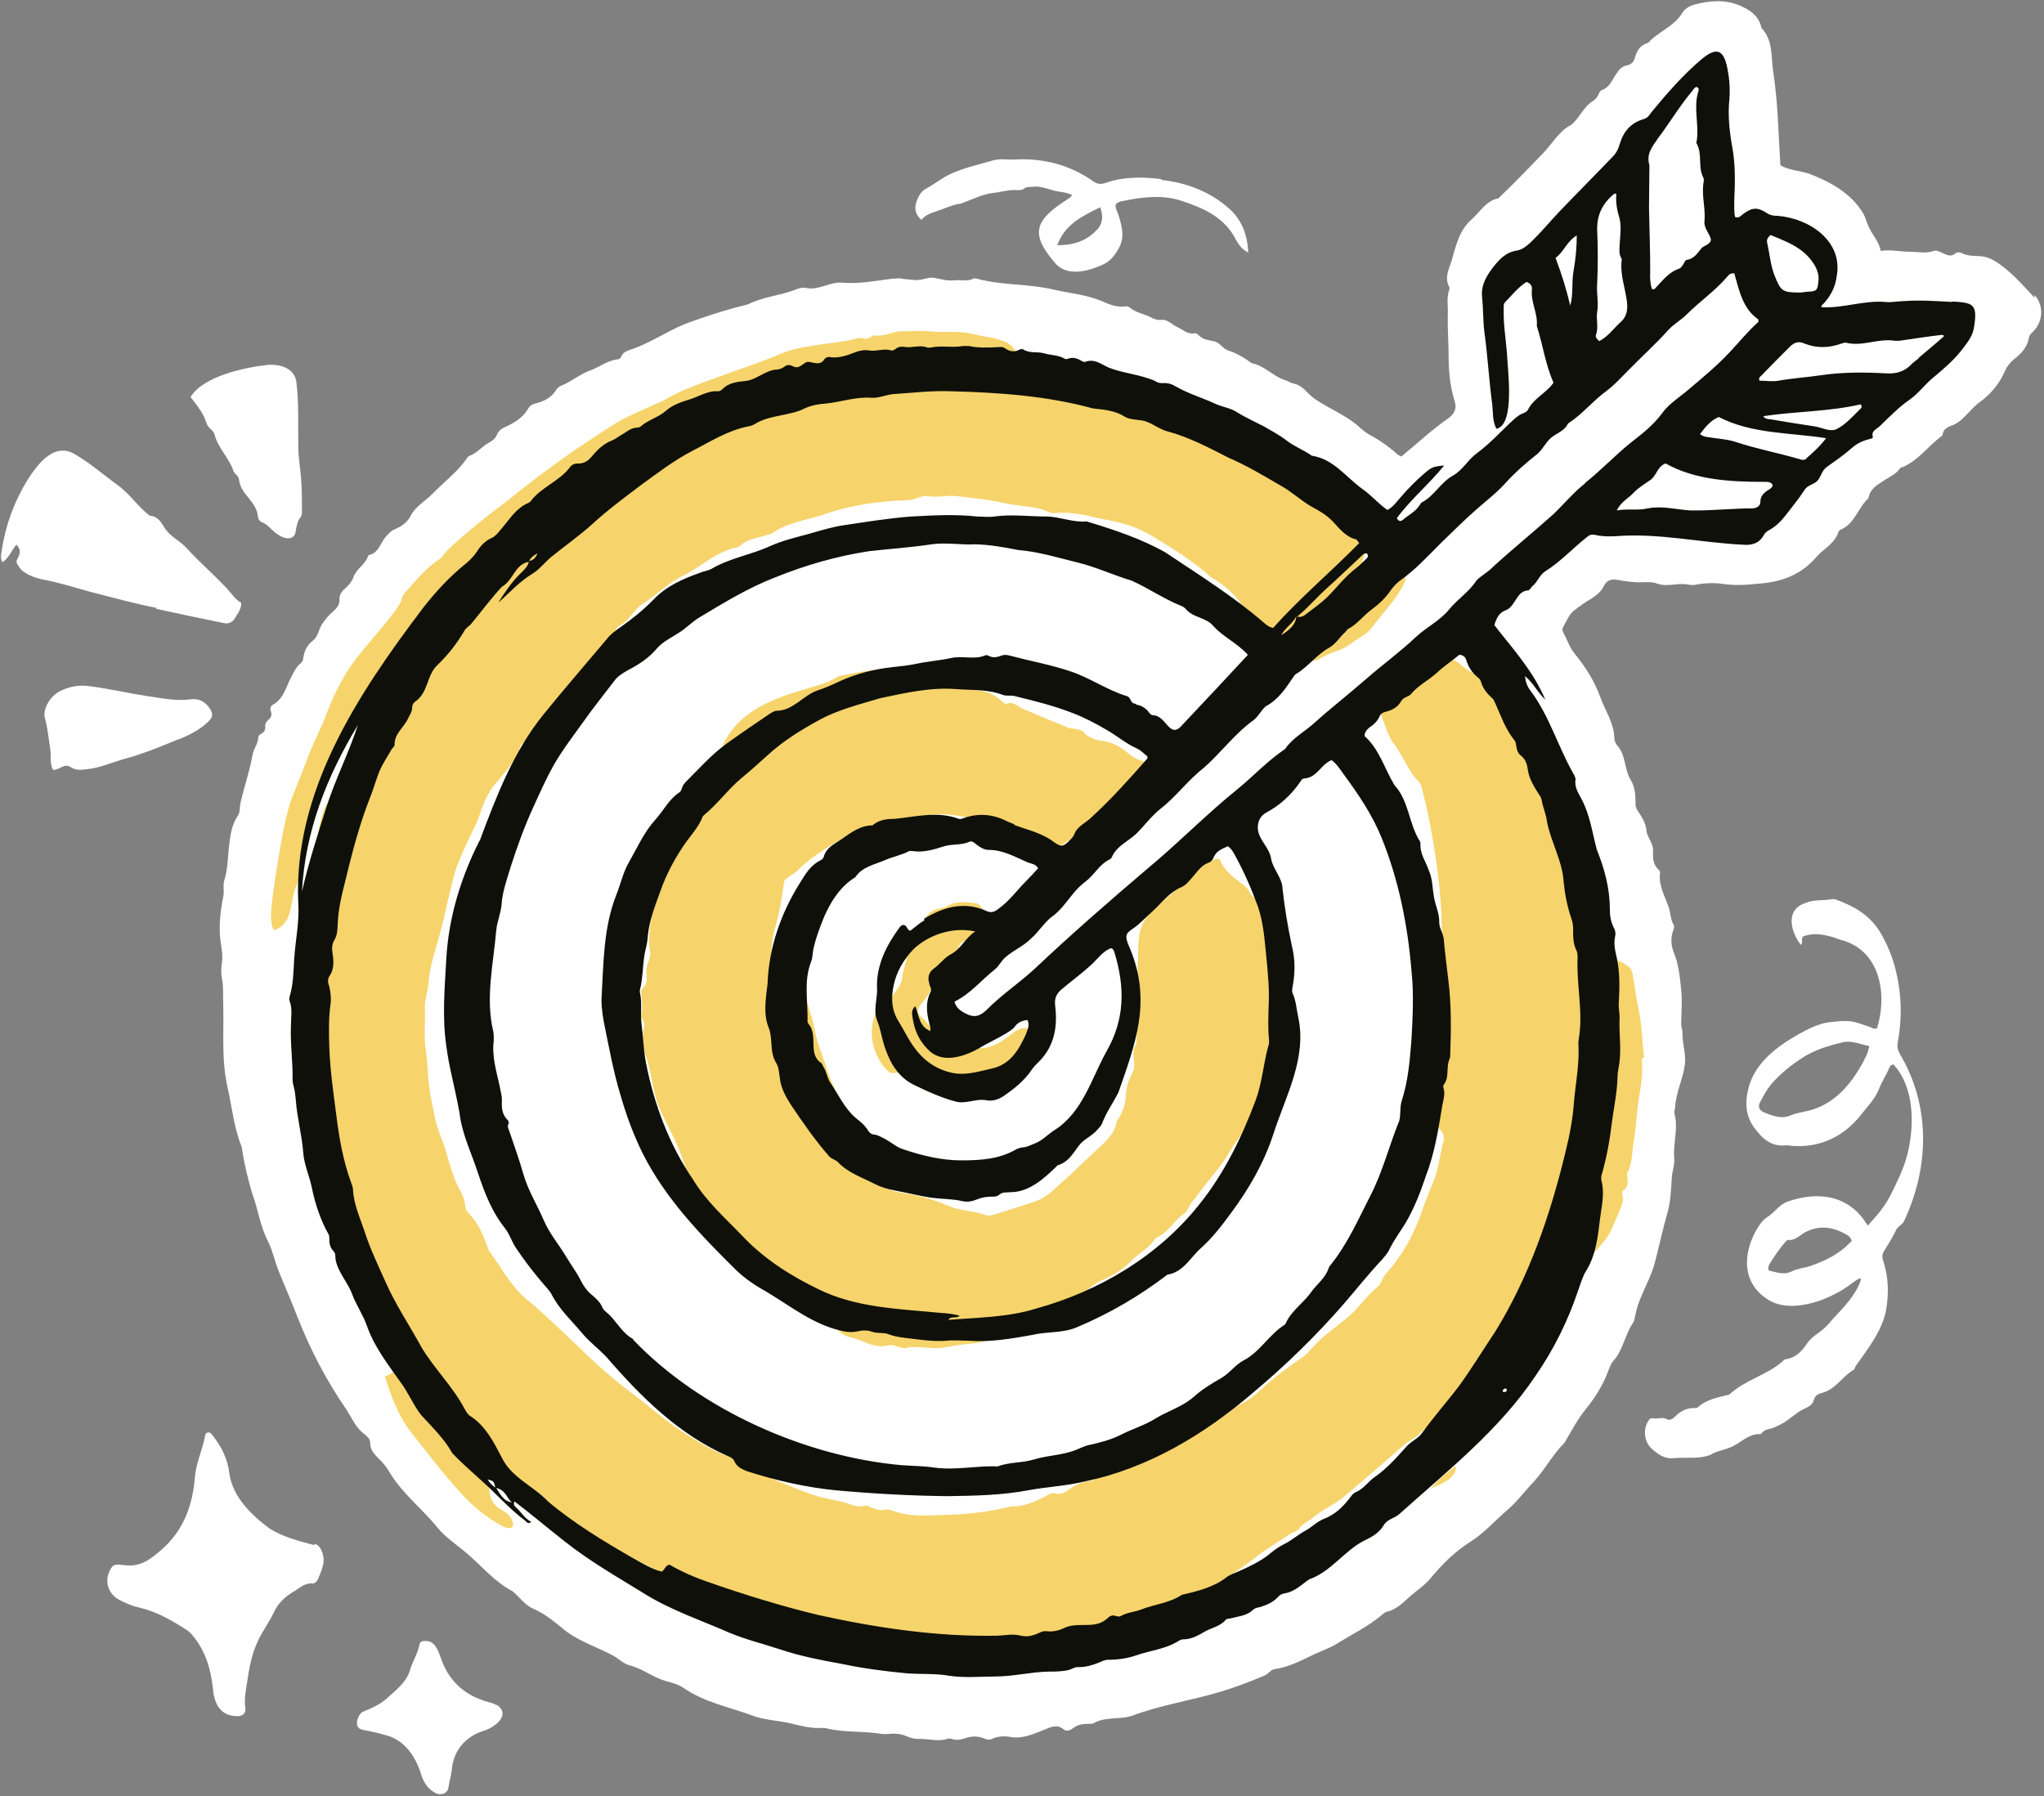
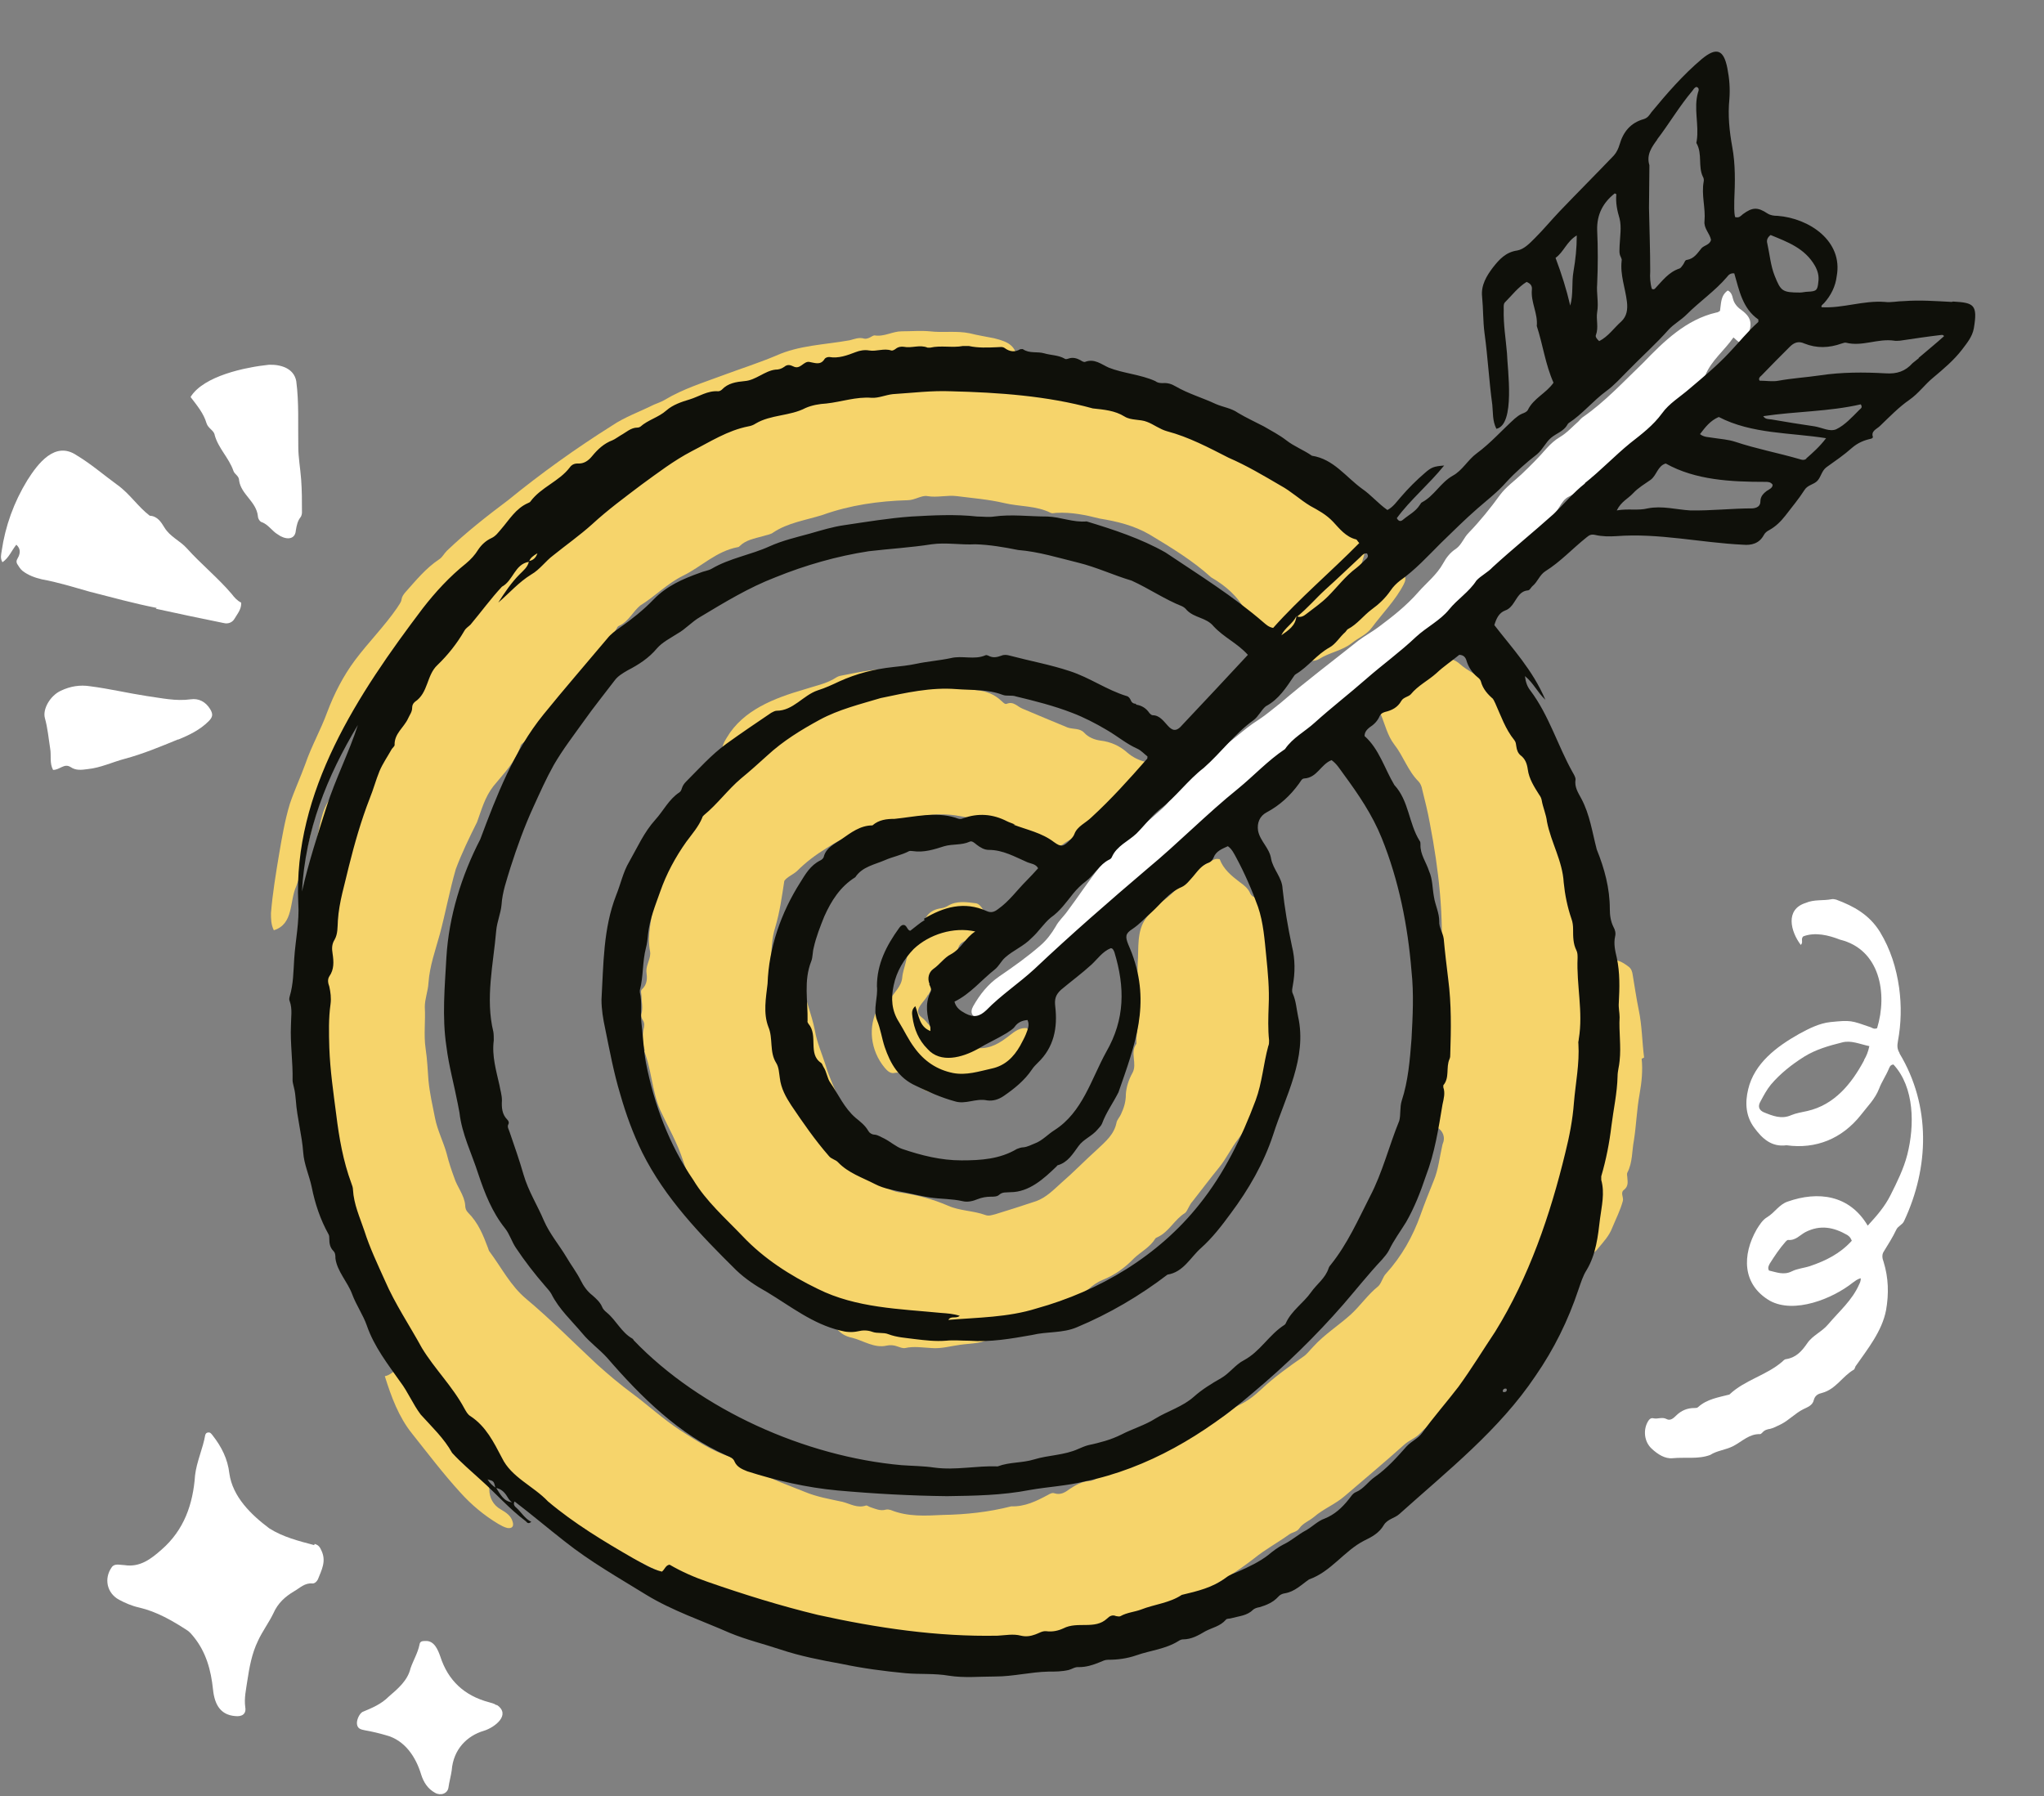
<svg xmlns="http://www.w3.org/2000/svg" fill="#000000" height="440.2" preserveAspectRatio="xMidYMid meet" version="1" viewBox="-0.2 -0.6 500.9 440.2" width="500.9" zoomAndPan="magnify">
  <rect x="-0.2" y="-0.6" width="500.9" height="440.2" fill="#808080" stroke="none" />
  <g id="change1_1">
    <path d="m465.3,257.5c-.6-1-.6-1.8-.4-2.9.8-4.3.9-8.7.3-13.1-.7-4.9-2.1-9.4-4.7-13.7-2.6-4.2-6.4-6.3-10.7-7.9-.4-.1-.8-.2-1.2-.1-2.1.4-4.2,0-6.3.9-5.1,1.6-3.7,7-1.2,10.3.7-.7-.1-1.4.6-2.1,2.9-1.1,6.2-.3,9,.8,9.8,2.4,11.7,13.2,9.1,21.7-.7.3-1.1,0-1.5-.2-4.9-1.7-4.9-1.8-9.9-1.3-2.8.3-5.3,1.6-7.7,2.9-5.5,3.1-11,7.2-12.5,13.6-.8,3.3-.6,6.6,1.5,9.4,1.9,2.6,4.2,4.8,7.9,4.3,7.2,1,13.6-1.6,18.2-7.4,1.6-2.1,3.5-3.9,4.5-6.5.6-1.6,1.7-3.2,2.4-4.9.2-.4.3-.9,1.1-1,5.2,5.6,5.2,15,3.4,22.1-.9,3.5-2.5,6.7-4.1,9.9-1.4,2.8-3.3,5-5.6,7.5-4.5-7.6-12.2-8.5-19.6-5.9-2.1.7-3.2,2.7-5,3.8-1.2.7-1.9,1.9-2.6,3-3.6,6.3-3.6,13.5,3.2,17.5,6,3.3,15.4-.5,20.3-4.4.6-.4,1.1-.9,2-1.1,0,.7-.2,1.1-.4,1.5-1.7,3.9-4.9,6.6-7.6,9.8-1.5,1.8-3.8,2.7-5.1,4.6-1.3,1.9-2.7,3.5-5.1,3.9-.4,0-.7.3-1,.6-3.9,3.4-9.2,4.5-13,8.1-2.7.7-5.5,1.1-7.7,3.1-.2.2-.6.2-.9.2-1.7,0-3.2.6-4.5,1.9-.6.6-1.4,1.3-2.3.8-1.1-.6-2.2.1-3.3-.2-.5-.1-.9.2-1.2.7-1.3,2.1-1,5.1.9,6.8,1.4,1.3,3.2,2.5,5.1,2.3,3-.3,6.3.3,9.2-.8,1.7-1.1,3.8-1.2,5.7-2.2,2.1-1.1,3.9-3,6.5-2.9.2,0,.4-.2.6-.4.5-.6,1.2-.8,1.9-.9.9-.2,1.7-.7,2.6-1.1,2-1,3.5-2.7,5.5-3.7,1-.5,2.3-.9,2.6-2.3.3-1.1,1.1-1.5,2-1.7,3.4-.9,5-4.1,7.8-5.7.2-.1.3-.6.4-.8,3-4.3,6.5-8.6,7.5-13.8.7-4,.6-7.9-.6-11.8-.3-.8-.5-1.7,0-2.5,1.1-1.8,2.2-3.5,3.1-5.4.4-.9,1.5-1.2,1.9-2.1,6.2-13.2,6.6-28.3-1.1-41.1Zm-8.7,1.8c-3.1,5.8-7.3,10.9-13.9,12.4-1.3.3-2.7.5-3.9,1-2.4,1.1-4.6.2-6.8-.7-1.1-.5-1.5-1.4-.8-2.6.8-1.5,1.6-3,2.6-4.2,2.3-2.7,5.1-4.9,8.1-6.8,2.9-1.8,6.1-2.7,9.3-3.5,2.2-.6,4.3.4,6.7.9-.3,1.4-.7,2.4-1.3,3.4Zm-13.2,50.4c-1.5.5-3.1.6-4.5,1.3-2,1-3.8.2-5.6-.2-.4-.7,0-1.3.2-1.7,1.2-1.9,2.4-3.7,3.9-5.4.2-.2.4-.4.6-.4,1.8.2,2.9-1.2,4.2-1.9,3.7-1.9,7-1.2,10.3.7.6.4.8.7,1.1,1.4-2.9,3.2-6.4,4.9-10.2,6.2Z" fill="#ffffff" />
  </g>
  <g id="change1_2">
    <path d="m76.8,378.1c-3.8-1-7.7-2-11-4.1-4.4-3.3-9-7.7-9.8-13.5-.4-3.5-1.9-6.5-4.1-9.3-.3-.4-.6-.8-1.1-.7-.4,0-.6.3-.7.6-.6,3.4-2.1,6.5-2.5,9.9-.5,7.1-2.7,13.4-8.2,18.2-2.6,2.3-5.3,4.4-9.1,3.8-1,0-2.4-.5-3.1.5-2,2.8-1.2,6.4,1.8,8,1.5.8,3.1,1.5,4.9,1.9,4.3,1,8.1,3.2,11.8,5.6.6.4,1.1,1,1.5,1.5,3.1,3.8,4.3,8.2,4.8,13,.4,3.8,1.9,6.2,5.4,6.5,1.7.2,2.8-.5,2.5-2.2-.3-2.2.2-4.3.5-6.4.5-3.3,1.1-6.7,2.6-9.8,1.1-2.4,2.7-4.5,3.8-6.8,1.1-2.5,2.9-4.1,5.1-5.4,1.4-.8,2.6-2.1,4.5-1.9.5,0,1-.4,1.3-1,.9-2.3,2.1-4.4.9-7-.4-.9-.7-1.4-1.7-1.7Z" fill="#ffffff" />
  </g>
  <g id="change1_3">
    <path d="m38,148.6c5.5,1.2,11.1,2.4,16.6,3.5,1.2.3,2.2-.2,2.7-1.1.7-1.2,1.7-2.3,1.6-3.9-1-.5-1.7-1.3-2.3-2.1-3.4-4-7.5-7.3-11-11.2-1.7-1.9-4.1-2.8-5.5-5.1-.8-1.3-1.7-2.8-3.6-2.9-2.9-2.2-4.9-5.4-8-7.6-3.3-2.4-6.4-5.1-9.9-7.2-5.3-3.6-9.5,2-12.1,6.1-3.3,5.4-5.4,11.2-6.3,17.4-.1.8-.4,1.7.2,2.7,1.6-1.1,2.2-2.8,3.4-4.3,1.1,1,.9,2,.6,2.8-.3.7-.8,1.1-.4,1.9.4.6.7,1.2,1.3,1.7,1.4,1.1,3.1,1.7,4.8,2.1,3.9.7,7.7,1.9,11.6,3,5.5,1.4,10.9,2.9,16.5,4Z" fill="#ffffff" />
  </g>
  <g id="change1_4">
-     <path d="m284.4,43.3c-4.7-.6-9.4-.6-13.9,1-1,.3-1.8.2-2.7-.4-5.8-4.1-12.3-5.8-19.4-5.4-1.7.1-3.5-.3-5.2.2-3.5,1-7,1.8-10.4,3.3-2.2,1-3.9,2.5-6,3.6-1.2.6-1.8,1.7-2.3,2.9-.7,1.8-.5,3.4,1.1,4.8,1-1.3,2.5-1.7,3.9-2.2,1.9-.6,3.8-1.6,5.8-1.8,2.5-.9,5.2-2.3,7.8-2.6,2-.2,4-.9,6.1-.7.5,0,1.1,0,1.6-.4.5-.4,1.2-.4,1.8-.4,2.1-.3,3.9.5,5.8,1,1.4.3,2.8.3,4.1,1-.3.7-1,.9-1.5,1.3-7.5,4.9-8.9,8.1-2.7,15.3,2.8,3.4,7.7,2.2,11.2.7,2.4-.9,3.6-2.6,4.7-4.7,1.2-2.5.5-5-.2-7.4-.3-1-.9-1.8-.8-2.9.5-.5,1-.7,1.6-.8,4.9-1,9.8-1.7,14.8,0,5.4,1.8,10.4,4.1,13.1,9.5.6,1.1,1.4,2.3,3,3.1-.2-4.4-1.6-8-4.6-10.7-4.7-4.2-10.4-6.4-16.7-7.1Zm-15.8,12.4c-2.4,2.7-5.6,3.8-9.7,3.8,1.9-5.2,6.1-7.1,10.5-9.3.9,2.3.5,4.1-.7,5.5Z" fill="#ffffff" />
-   </g>
+     </g>
  <g id="change1_5">
    <path d="m52.4,106c.9,3.3,3.5,5.6,4.6,8.8.3.9,1.4,1.2,1.4,2.4.5,3.4,4.2,5.1,4.6,8.7,0,.6.5,1.4,1,1.5,1.6.6,2.5,2.2,3.9,3,1.6,1.2,4.2,1.6,4.4-1,.2-1.2.4-2.3,1.2-3.3.2-.3.3-.8.3-1.1,0-2.7,0-5.4-.2-8.1-.2-2.7-.7-5.4-.7-8-.1-5.4.2-10.8-.5-16.1-.6-3.2-3.9-4.1-6.7-4-5.7.6-16,2.7-19.2,7.9,1.6,2.1,3.2,4,3.9,6.4.4,1.3,1.7,1.7,2,2.8Z" fill="#ffffff" />
  </g>
  <g id="change1_6">
    <path d="m43.4,180.7c2.7-1.1,5.4-2.4,7.5-4.5,1-1,1.2-1.7.4-3-1.1-1.8-2.8-2.7-4.8-2.4-3.6.5-7.1-.3-10.7-.8-4.6-.7-9.2-1.8-13.9-2.4-2.5-.4-4.9,0-7.2,1.1-2.6,1.2-4.5,4.5-3.9,6.7.7,2.5.9,5,1.3,7.5.3,1.7-.2,3.5.7,5.2,1.7,0,2.7-1.7,4.3-.7,1.3.9,2.7.7,4.2.5,3.1-.3,6-1.7,9-2.5,4.5-1.2,8.8-3,13.2-4.8Z" fill="#ffffff" />
  </g>
  <g id="change1_7">
    <path d="m121.4,417.3c-.5-.4-1.2-.5-1.8-.7-6-1.6-10-5.3-11.9-11.2-.6-1.7-1.5-3.9-3.6-3.8-.7,0-1.4,0-1.5.9-.4,2-1.5,3.8-2.2,5.8-.7,3-3.1,5-5.3,6.9-1.9,1.9-4.1,2.8-6.5,3.8-.8.5-1.5,2.1-1.3,3.1.2,1.1,1.1,1.2,2,1.4,1.7.3,3.4.7,5.1,1.2,4.6,1.2,7.3,5.3,8.6,9.6.6,1.9,1.6,3.5,3.4,4.5,1.4.8,3.1.2,3.3-1.3.2-1.4.6-2.8.8-4.2.4-5.2,3.8-8.5,7.9-9.7,2.6-.8,6.7-3.9,3.2-6.3Z" fill="#ffffff" />
  </g>
  <g id="change2_1">
-     <path d="m498.4,72.4c-2.3-2.5-4.6-5.1-7.3-7.3-1.8-1.4-3.6-2.7-5.9-2.9-1.6-.1-3.2,0-4.7-.8-.4-.2-1.1-.2-1.4,0-1.1,1.1-2.2.5-3.3,0-.7-.3-1.3-.7-2.1-.5-2,.7-4,.2-6,.2-2.3,0-4.5-.6-7-.2-.4-2.2-1.9-3.7-2.8-5.6-.7-1.3-.9-2.7-1.7-3.9-2.9-4.7-8-7.5-13-9.4-2.3-.8-4.9-.8-7.1-2.1-.5-7.7-.6-15.6-1.8-23.2-.5-3.6,0-7.4-2.8-10.4-.6-2.5-1.9-3.8-4.2-5-3.6-1.9-7.2-1.9-10.9-1.1-1.5.3-3.4.8-4.3,2.3-2,3.4-5.9,4.6-8.4,7.4-2,.5-2.8,2-3.3,3.8-.3,1-1,1.5-1.8,1.7-1.3.2-2,1-2.7,2.1-1,1.4-1.6,3.3-3.6,4-.4.1-.7.8-.9,1.3-.3.6-.7,1-1.3,1.4-2.3,1.4-3.3,4.3-5.3,5.8-3,1.6-4.6,4.6-6.8,6.9-3.5,3.6-7,7.3-10.7,10.8-.1.1-.2.3-.3.3-3.1.6-4.5,3.4-6.6,5.2-2.3,2-3.3,4.7-4.1,7.4-.3.9-.5,1.8-.8,2.8-.7,2.1-1.8,4.2-.5,6.4,0,.1,0,.3,0,.5-.8,2-.3,4.1-.4,6.2-.1,3.5.2,7,.2,10.5,0,3.6.4,7.3,1.5,10.8.5,1.6,0,2.9-1.4,4-4.2,2.9-7.8,6.3-11.7,9.5-.3-.2-.7-.3-.9-.5-2.1-1.9-4.5-3.6-7-4.9-.7-.4-1.3-.9-1.9-1.4-2.5-2.4-5.6-3.9-8.6-5.6-1.8-1-3.4-2-4.8-3.5-.9-1-1.9-1.7-3.2-2-.7-.1-1.3-.6-2-.8-3-.9-5.1-3.6-8.3-4.2-1.7-1.3-3.6-2.4-5.7-3.1-1.4-.5-2.1-1.9-3.3-2.2-1.3-.3-2.7-.4-3.7-1.3-.4-.3-.7-.8-1.2-.7-1.8.3-2.9-.9-4.4-1.6-1.3-.6-2.3-1.9-3.8-1.7-1,.1-1.8-.2-2.5-.6-1.7-.9-3.7-1.1-5.2-2.4-.3-.2-.8-.4-1.1-.3-2.1.3-4-.5-5.8-1.3-3.8-1.6-7.8-1.9-11.7-2.8-6.2-1.5-12.7-1-18.9-2.7-.3,0-.7-.2-.9,0-1.5.8-3.1.2-4.7.4-1.7.2-3.2-.3-4.9-.6-1.6-.3-3.2.8-4.9.5-.9-.1-1.9-.1-2.9-.3-.8-.2-1.6,0-2.4,0-4,.5-8,1.3-12.1,1-3.1-.4-5.8,1.9-8.9,1.3-1-.2-1.9,0-2.8.4-3.8,1.5-7.9,1.7-11.6,3.6-4.6,1.1-9.1,2.5-13.5,4.1-5,1.6-9.3,4.8-14.2,6.6-1.3.6-2.8.6-3.4,2.2-.2.4-.6.6-1,.6-2.5.3-4.3,1.9-6.6,2.7-2.5.9-4.5,2.7-7,3.7-.6.2-1.1.7-1.4,1.2-1.1,1.7-2.7,2.6-4.7,3.1-.9.2-1.7.6-2.1,1.4-1.3,2.2-3.3,3.4-5.5,4.4-.9.4-1.7.9-2.1,1.9-.4,1-1.1,1.5-2,2-1.7.9-2.8,2.5-4.7,3.2-.5.2-.8.8-1.1,1.2-2.3,3.1-5.4,5.4-8,8.1-1.7,1.8-4.1,3-5.3,5.3-.8,1.6-2.1,2.6-3.7,3.3-1.1.4-1.8,1.2-2.5,2-1.3,1.5-1.7,3.9-4,4.4-.1,0-.3.2-.3.3-.7,2.1-2.9,3.1-3.6,5.2-.4,1.1-1.2,2-2.1,2.8-.8.6-1.4,1.6-1.3,2.7,0,1.2-.6,2-1.5,2.8-1.1.9-2,2-2.8,3.2-.8,1.3-1,3-2.1,3.9-1.6,1.2-2.2,2.6-2.5,4.4,0,.7-.5,1.2-1,1.6-.8.8-1.3,1.8-1.8,2.8-1.4,2.5-1.9,5.5-4.6,7-.6.3-.8,1-.5,1.7.3.9,0,1.5-.7,2.1-.5.4-.8,1-.7,1.7,0,.8-.3,1.2-.9,1.6-.3.2-.8.4-.8.8,0,1.6-1.1,2.8-1.4,4.3-.7,4.1-2.1,8-3,12-.2,1,0,2-.6,3-1.6,2.3-1.9,5.1-2.2,7.7-.3,2.8-.3,5.6-1.2,8.4-.3,1.2.1,2.5-.2,3.8-.8,4-1.2,8-.5,12,.2,1.3.4,2.7.2,4-.2,1.3-.3,2.7,0,4,.4,2.1.2,4.1.3,6.2.2,6.9-.5,13.8,1.1,20.7,1.1,4.8,1.5,9.7,3.4,14.3.6,4,1.5,7.9,2.7,11.8,1.4,3.8,1.9,7.9,3.8,11.5,1.1,2.2,1.6,4.7,2.5,7,1.5,3.8,3.2,7.6,4.7,11.5,3.1,7.9,7,15.4,11.8,22.4,1.5,2.2,2.4,4.7,4.6,6.3.7.6,1.4,1.1,1.4,2.1,0,1.7,1,2.8,2.1,3.9,1.1,1,1.9,2.1,2.7,3.4,3.1,5.2,8,8.9,11.7,13.5,1.7,2.1,4,3.7,6.1,5.4,4.2,3.3,7.5,7.7,12.3,10.2,1.7,1.4,3,3.4,5.1,4.3,2.6,1.1,4.8,2.9,6.9,4.6,3.8,3.3,8.4,4.6,12.7,6.9,1.4.8,2.5,2,4.1,2.4,3.1.8,5.6,2.9,8.7,3.8,1.5.4,3.1.8,4.4,1.7,5.2,3.6,11.4,4.7,17.2,6.9,2.9,1,6.1,1.1,9.1,1.8,2.5.6,5.1,1.3,7.8,1.1.3,0,.6,0,.9.1,4.5,1.1,9.2.6,13.7,1.4.5,0,1,0,1.4,0,1.6-.2,3.2-.1,4.7.6.9.4,1.8.6,2.8.6,2.4-.1,4.9.8,7.3-.1.3,0,.6,0,.9.1,1,.4,2,.2,3-.1,1.6-.6,3.3-.7,4.9,0,.7.3,1.4.4,2.1,0,1.6-.7,3.3-.6,4.9-.3,2.7.3,5.3-.9,7.8-1.9,1.5-.6,3.1-1.4,4.7,0,.7.5,1.6.2,2.2-.3,1.2-.9,2.4-1.1,3.8-1.1.4,0,.9,0,1.2-.1,2.9-1.7,6.2-.9,9.3-1.8,7.1-2.7,14.7-3.8,22-6,3.7-1.1,7.3-2.5,10.8-4,.9-.4,1.4-1.4,2.4-1.5,3.5-.5,6.6-2.2,9.8-3.7,2-.9,4.2-1.7,6-2.9,3.4-2.1,7.1-3.9,10.2-6.5.5-.4,1-.9,1.6-1,2.3-.6,3.8-2.2,5.5-3.7,1.7-1.5,3.6-2.7,5-4.4,2.9-3.5,6-6.6,9.8-9,3.5-2.2,6.1-5.3,9.2-7.9,2.4-2.1,4.3-4.7,6.5-7,2.7-3,4.5-6.5,7.4-9.4,1.6-2.7,3.1-5.6,5.1-8.1,2.3-2.8,4.2-5.8,5.5-9.2.4-1,.7-2,1.4-2.8,2.4-2.7,2.8-6.4,4.8-9.3.4-.6.4-1.4.6-2.1.9-4.5,3.7-8.4,4.8-12.9,1-3.8,1.8-7.7,2.9-11.5.9-2.9,1-6.1,1.2-9.2.1-1.5.7-3,.6-4.5-.4-3.7,1.1-7.5,0-11.2-.1-.4.2-.9.2-1.4.2-3.6,1.9-6.9,2.4-10.5.3-2.7-.7-5.3-.6-7.9,0-.7-.4-1.5-.3-2.3,0-2.6.3-5.3,0-7.9-.3-3.1-.6-6.4-1.8-9.3-.7-1.7-.8-3.4-.3-5.1.2-.5.5-1.2.3-1.6-.8-1.3-.8-2.9-1.2-4.2-.9-2.8-2.6-5.5-2.2-8.6,0-.2,0-.5-.2-.7-1.5-1.3-1.6-3-1.5-4.8.1-1.7-1.3-3.1-1.6-4.7-.1-1.9-1.1-3.5-2.1-5-.5-.7-.7-1.4-.6-2.2,0-1.9-.2-3.8-1.1-5.3-1.7-2.7-1.2-6.1-3.3-8.5-.5-.5-.8-1.3-.8-2-.1-3.7-2.3-6.7-3.5-10.1-1.4-3.9-3.7-7.4-6.3-10.6-1.2-1.5-1.8-3.4-2.7-5.1-.2-.4-.3-.8-.1-1.2.9-1.5,1.4-3.2,2.9-4.3,1.3-1,2.7-2,4.1-2.8,1.2-.8,2.3-1.6,3-3,.6-1.3,1.7-1.9,3.3-1.6,2.1.4,4.2.7,6.4.6,1.1,0,2.3-.1,3.3.3,2.6,1,5.2-.3,7.8.3.5,0,1.1.2,1.7,0,2.2-.4,4.5-.5,6.6-.2,2.8.4,5.6.3,8.3,0,5.2-.3,10-1.7,13.8-5.6.6-.6,1.2-1.3,1.8-1.9,1.7-1.5,3.7-2.8,4.5-5.1,0-.3.4-.6.6-.7,3.5-1.5,4.2-5.4,6.8-7.7.3-2.2,2-3.2,3.6-4.2,1.4-1,3.1-1.6,4.1-3.1.1-.2.4-.2.6-.3,3.9-1.6,6.3-5.2,9.6-7.6.2-.1.3-.4.3-.6.2-1.1,1-1.5,1.9-1.9,3.1-1,4.6-4,7.1-5.8,2.6-1.9,4.7-4.3,6-7.2.6-1.4,1.3-2.4,2.5-3.4,1.7-1.3,3.2-2.9,3.6-5.2.1-.7.6-1.1,1.1-1.6,2.4-2.5,2.6-6.3.3-8.9Z" fill="#ffffff" />
-   </g>
+     </g>
  <g id="change3_1">
    <path d="m402.7,258.6c-.5-3.9-.5-7.8-1.3-11.6-.6-2.9-1-5.8-1.5-8.7-.1-.7-.3-1.4-.9-1.9-1.7-1.3-3.5-2.4-5.8-1.2-.4.2-.9.4-1.7.1-.8-3.2-1.7-6.6-2.6-10,0-.4-.1-.8,0-1.2,1-2.3.6-4.7.4-7.1-1-11-3.3-22.1-8.3-32.1-.2-.3-.4-.5-.8-.5-.8-.1-.8,1.2-1.8,1-3.7-6.8-8.1-13.4-13.9-18.6-2.2-1.8-4.9-2.8-7-4.7-1-.9-2.2-1.3-3.6-1.4-.8,0-1.6-.2-2.2-.8-.3-1,.1-2.1-.5-3.1-.3.1-.6.2-.7.3-1.3,2.1-3.5,3.3-5.5,4.7-2.6,2-6.9,3.9-6.3,7.8,0,.6.5,1.3-.1,1.8-1,.8-.9,2-.5,2.9,1.1,2.6,1.7,5.4,3.4,7.6,2.2,2.8,3.3,6.4,5.9,9,.5.5.8,1.3.9,1.9.7,2.8,1.4,5.6,1.9,8.4,2.2,11.4,3.5,22.9,2.7,34.5-.1,3.1-.3,6.1.3,9.2.6,3.1.8,6.4,0,9.5-1.2,5.9-2.4,11.9-2.8,17.9-.1,1.4,0,2.5,1.6,3.4,1.4.9,2.1,2.4,1.3,4.2-.7,3-1,6.2-2.2,9-1.1,2.7-2.2,5.5-3.2,8.3-1.9,5.3-4.6,10.1-8.4,14.3-.9.9-1.1,2.4-2,3.2-2.5,2-4.3,4.7-6.7,6.9-3,2.7-6.5,4.9-9.2,7.9-.8.8-1.5,1.8-2.4,2.4-3.6,2.5-7.1,5-10.3,8-1.7,1.6-3.5,3-5.7,4-.4.2-.9.5-1.2.8-3.1,2.7-6.8,4.5-10.3,6.3-2.3,1.3-4.7,2.5-7.2,3.5-1.9.8-3.8,1.6-5.4,2.8-1.8,1.4-3.8,2.2-6.1,2.3-1.4,0-2.5.5-3.5,1.4-.8.7-1.6,1.3-2.8,1.4-1.8.1-3.3,1-4.7,1.9-1.1.8-2.2,1.6-3.8,1.1-.5-.2-1.1.1-1.6.4-2.8,1.5-5.6,2.9-9,2.8-5.5,1.4-11,2-16.7,2.1-4.3.2-8.6.5-12.8-1.2-.4-.1-.8-.2-1.2-.1-1.4.4-2.6-.2-3.8-.6-.4-.1-.8-.5-1.1-.4-2.1.7-3.8-.4-5.7-.9-3.2-.7-6.3-1.2-9.4-2.5-3.9-1.6-7.9-2.9-11.6-5.1-2.1-1.3-4.2-2.6-6.5-3.4-4.6-1.5-8.5-4.1-12.4-6.6-4.1-2.7-7.8-6.1-11.7-9-3-2.2-5.8-4.6-8.6-7.1-5.8-5.4-11.3-11-17.4-16.1-3.8-3.2-6-7.6-8.9-11.5-.2-.2-.3-.6-.4-.9-1.2-3.2-2.4-6.2-4.9-8.7-.5-.5-.7-1.1-.7-1.8-.2-2.5-2-4.5-2.7-6.8-.7-1.9-1.3-3.7-1.8-5.7-.8-3-2.3-5.8-2.9-8.9-.6-3-1.3-6.1-1.6-9.2-.2-2.6-.3-5.2-.7-7.8-.5-3.4,0-6.8-.2-10.2,0-2,.8-3.9.9-5.9.3-4.2,1.7-8,2.8-12,1.4-5.3,2.4-10.7,3.9-15.9,1.5-4,3.3-7.7,5.2-11.5,1.1-3,1.9-6.1,4-8.8,2.5-3.1,5.5-6,6.7-10,0-.1.2-.3.3-.4,2.9-2.3,5-5.3,7.2-8.1,1.7-2.2,2.6-4.9,5.3-6.3.6-.3,1.1-1.2,1.4-1.9.8-2,2.7-3.2,3.9-4.8,1.3-2.8,4-4.6,5.5-7.3.1-.3.4-.5.7-.6,2.2-1.1,3.2-3.4,5-4.9,3.6-2.2,6.6-5.4,10.5-7.3,4.5-2.2,8.1-6,13.4-7,.2,0,.3-.1.4-.2,1.6-1.6,3.7-1.9,5.8-2.5.9-.3,1.9-.4,2.5-.9,3.6-2.4,8-3,12.1-4.3,6.7-2.4,13.7-3.4,20.8-3.6,1.8,0,3.5-1.3,4.9-1,2.4.4,4.8-.3,7.2,0,3.9.5,7.8.8,11.6,1.7,3.8.9,7.8.6,11.4,2.4.5.2,1,0,1.4,0,3.6-.2,7.1.5,10.6,1.4,4.3.7,8.4,1.7,12.2,3.9,5.3,3.2,10.6,6.4,15.1,10.5,3.6,2.1,6.6,4.7,8.5,8.4.3.5.8,1,1.3,1.4,2.2,1.5,3.8,3.5,5.4,5.5,2,2.5,4.6,3.9,7.7,4.9,1.3.4,2.6.4,3.6-.2,2.5-1.6,5.6-2,8-3.9,1.6-1.3,3.6-2,4.9-3.8,2.6-3.5,5.8-6.7,7.8-10.6.4-.8.6-1.5.1-2.3-1.2-1.6-1.9-3.9-4-4.3-1.4-.2-2.5.8-1.8,1.9.8,1.4.1,2.2-.6,3-2.1,2.3-3.9,4.7-5.5,7.3-.9,1.4-2.4,2.5-4.6,3.2,1-2.1,1.6-3.8,2.6-5.3,2.1-3.3,3-7,4.1-10.7.4-1.4.4-2.8,0-4.2-.6-2.6-.6-5.4-1.8-7.9-.7-1.6-1.2-3.4-3-4.2-1.3-.6-2.3-1.4-2.9-2.8-.3-.7-.9-1.1-1.6-1.4-.5-.2-1.1-.2-1.6-.6-2.1-1.7-4.3-3-6.8-4.2-2.8-1.3-5.3-3.3-8.4-4.4-3.9-1.4-7.2-4-11.2-5.2-.5-.1-.9-.3-1.2-.7-.6-.8-1.4-1-2.3-1.1-4.9-.8-8.4-4.7-13.5-4.6-.4,0-.9-.1-1.1-.3-2.2-1.8-5.4-.9-7.7-2.6-.1,0-.3,0-.5,0-.9.2-1.7-.3-2.6-.4-2.4-.4-4.5-1.9-6.9-2.3-1.5-.3-3.2,0-4.6-.6-2.4-1-4.9-1.1-7.5-1.3-.5-3.1-3.3-3.7-5.5-4.3-1.9-.4-4-.7-5.9-1.2-3.3-.7-6.6-.1-9.9-.5-2.2-.2-4.5,0-6.8,0-2.3,0-4.3,1.4-6.7,1-.3,0-.7.3-1.1.5-.4.2-1,.4-1.4.3-1.3-.4-2.4.1-3.6.4-6.1,1.1-12.4,1.2-18.1,3.8-4.3,1.8-8.7,3.2-13,4.8-4.8,1.8-9.7,3.3-14.2,6-.8.5-1.8.8-2.7,1.2-3.4,1.7-7.1,3-10.2,5.1-8.9,5.6-17.4,11.7-25.5,18.3-5.2,3.9-10.3,7.9-15,12.4-.7.7-1.1,1.6-1.9,2.1-3.3,2.2-5.7,5.2-8.3,8.1-.4.5-.8,1-.9,1.7-.1.8-.7,1.4-1.1,2.1-3.1,4.5-7,8.4-10.3,12.8-2.9,3.9-5.1,8.2-6.8,12.7-1.6,4.4-3.9,8.4-5.4,12.8-1.2,3.3-2.7,6.5-3.8,9.8-1.2,4-1.9,8.1-2.6,12.2-.8,4.8-1.6,9.6-2,14.5,0,1.4,0,2.8.7,4.2,4.9-1.5,3.8-7.1,5.5-10.8,1.6-4.3,2.5-8.8,3.6-13.2,1.2-4.9,2.9-9.6,4.7-14.3,1.5-3.8,3.1-7.5,4.2-11.5.8-2.8,2.7-5.2,4-7.9,1.8.6,3.3,1.2,4.5,2.1-2,4.5-5.6,8-6.6,12.9-.4,2.1-2,4-2.2,6.3-.2,1.2-1.7,1.7-2.4,2.6-3.5,2.9-3.8,7.3-4.7,11.2-.6,2.6-1.2,5.2-1.6,7.9-.8,7.8-2.4,15.8.2,23.4.4,1.2.5,2.5.2,3.8-.2.9-.1,1.7.3,2.6,2.3,4.7,2.1,10.1,1.8,15.2.3,4.7.5,9.4,1.2,14.1.4,2.4,1,4.8,1.1,7.3,0,5.3.3,10.7,1.1,16,.3,1.9.5,4,1.9,5.3,1,1,1.3,2,1.6,3.3.9,4,1.7,8,2.3,12,.2,1,.3,2,1.2,2.6,1.3-.8.9-2.4,2.1-3.3,2.9,6,6,11.7,9.1,17.6.3.6.8,1.3,0,2.1-2.6-1.1-3.7,1.6-5.9,2,1.6,5.1,3.4,10,6.7,14.1,3.9,4.9,7.6,9.8,11.8,14.4,2.7,3,5.8,5.6,9.3,7.7.7.4,1.4.8,2.2,1,1.2.2,1.7-.4,1.3-1.6-.4-1.4-1.6-2.2-2.8-2.9-2-1.1-2.9-3-2.9-5-.3-5.1-3.6-8.4-6.2-12.7,1.3.2,1.9.8,2.4,1.5.6.8,1.4,1.6,2.2,2.3,3.8,3.1,7.2,6.6,11.1,9.7,3.2,2.6,6.5,5.1,10.3,6.9,8.2,5.7,17,10.4,26.1,14.4,3.5,1.5,7.2,2.7,10.9,3.6,2,.5,3.6,1.7,5.6,2.2,1.6,2.6,4.5,3.5,6.9,5.1.6.4,1.2.8,1.9,1.1,6.1,2.2,12.4,3.6,18.9,3.7,4.3,0,8.7-.1,13,.3,1.7.2,3.6.8,5.2-.5.3-.3.8,0,1.2,0,4.4.6,8.8.8,13.2.7.7,0,1.5,0,2.2.2,2.4.6,4.7.5,7.1.1,3.7-.6,7.6-.4,11.2-1.2,5.6-1.8,11.4-2.9,16.8-5.2,9.6-4.3,19.2-8.8,27.5-15.3,2.6-2.1,5.7-3.8,8.5-5.8.8-.6,1.9-.6,2.5-1.5.9-1.3,2.4-1.8,3.6-2.8,2.3-2,5.2-3.1,7.5-5.1,4.9-4.2,9.8-8.3,14.6-12.6,1.2-1.1,2.8-1.6,3.9-2.8,2.4-2.6,5.4-4.2,8.4-6,1.4-.8,2.9-.8,4.4-.2.7.3,1.4.9,2.4.7,2-2.3,3.1-5.3,5-7.7.1-.2.2-.5.1-.7-.1-.7.1-1.2.7-1.6.5-.3.7-.9.9-1.4,1.5-4.5,3.8-8.6,6.2-12.6.3-.6.6-1.1.7-1.7.2-1.2.8-2.2,1.6-3.2.8.7,1.4.4,2.2,0,2.8-1.9,4.8-4.5,6-7.6.5-1.1,1.1-1.9,2.5-1.9,1.1,0,1.9-.6,2.5-1.4,1.3-1.6,2.7-3,3.5-5.1.9-2.2,2-4.3,2.6-6.6.2-.9-.7-2,.3-2.7,1-.8.9-1.8.8-2.8,0-.5-.2-1,0-1.4,1.3-2.5,1.1-5.3,1.6-7.9.6-3.8.7-7.6,1.4-11.4.5-2.8.8-5.7.5-8.6ZM183.3,97.9c3.5-1.3,7.1-2.5,11-3.5.4.5.7,1,.8,1.6-.2.5-.7.7-1.2.7-1.4,0-2.5.6-3.6,1.3-.8.5-1.7,1-2.7.9-.8-.1-1.4.3-2.1.6-.6.3-1.2.4-1.9.4-.7,0-1.4,0-1.5-.9,0-.7.6-.9,1.1-1.1Z" fill="#f6d46b" />
  </g>
  <g id="change3_2">
    <path d="m157.4,256.4c2.1,4.8,2.1,10.3,4.2,15.1,1.9,4.1,4.2,8,5.6,12.4.8,2.6,2.2,5.1,3.3,7.7,1.8,4.4,4.7,7.9,8.2,10.9,4,3.5,8.3,6.7,12.5,9.9,2.1,1.6,3.7,3.9,6.8,4,.1,0,.3.1.4.2,1.1,1,2.5,1.5,3.9,1.4.7,1,.6,2.1.8,3.1.8,2.9,2,5.5,5.6,6.2,2.7.7,5.4,2.6,8.4,1.9.9-.2,1.8-.1,2.6.2.6.2,1.3.5,1.9.4,2.2-.5,4.4-.1,6.5,0,2.4.2,4.7-.5,7-.8,2.8-.4,5.8-.2,8.2-2.1.3-.2.7-.3.9-.1,1,.8,1.8,0,2.7-.3,1-.3,1.8-1,2.8-1.4,2.8-1,5.1-2.9,7.2-4.8,1.3-1.2,2.6-2.1,4.3-2.5,2-.4,3.8-1.2,5.4-2.5,1-.9,2.2-1.7,3.4-2.2,3-1.2,5.5-3,7.7-5.3,1.7-1.6,3.9-2.7,5.2-4.8.1-.2.4-.3.6-.4,2.8-1.3,4.1-4.3,6.7-5.9.4-.3.6-.9.9-1.4.3-.5.5-1,.9-1.4,2.2-2.8,4.3-5.6,6.5-8.3,1.8-2.2,3-4.8,4.7-7,2-2.7,3.5-5.6,4.7-8.6,2.7-7.2,4-15,4.6-22.7,0-3.3-.4-6.5-.5-9.8-.2-4.6-1-9-2.3-13.4-.5-1.9-.7-4-2.9-5-.3-.2-.6-.6-.7-.9-.5-1.1-1.5-1.9-2.5-2.6-2.1-1.6-4-3.2-4.9-5.6-1-.3-1.7.2-2.4.6-4.8,2.3-7.6,6.9-11.9,9.9-1.6,1.1-2.7,2.5-3.8,4-2.3,3.2-1.7,7.3-2,11,0,3.2-.4,6.4.2,9.5.7,3.5-.7,6.8-.5,10.2-1.7,2.2.3,4.9-1,7.2-.9,1.6-1.5,3.5-1.6,5.2,0,1.9-.5,3.4-1.2,4.9-.3.7-1,1.4-1.1,2.1-.6,2.9-2.7,4.6-4.7,6.5-3,2.7-5.8,5.6-8.8,8.2-1.9,1.7-3.7,3.6-6.2,4.5-3.3,1.1-6.7,2.2-10,3.2-.8.2-1.6.5-2.4.2-3-1.1-6.3-1-9.2-2.3-3.7-1.6-7.5-2.6-11.5-3.2-1.8-.2-3.3-.9-4.6-2.2-2.6-2.6-5.5-4.8-8.2-7.1-.2-.1-.2-.4.1-.6.9-.1,1.2.7,1.8,1.1,2.9,2.7,6.9,3.6,9.6,6.5,1.2,1.2,2.6,1.2,4.3.1-1-2.5-2.6-4.7-4.8-6.5-1.3-1.1-2.5-2.3-3.6-3.6-2.2-2.6-5-4.6-7.4-7-.9-.9-1.7-1.9-2.2-3.1-1.2-3-2.6-5.8-3.5-8.9-.9-2.8-2.1-5.5-2.6-8.4-.8-4.1-2.5-7.9-3.1-12-.4-2.3-1.8-3.9-4.1-4.4-1.8,1.7-1.8,1.7-2,3.9-.2,1.5,0,3.1.2,4.5.6,2.8.6,5.7,1.4,8.5,0,.3.2.8-.5,1-.7-.6-.7-1.6-.9-2.4-.4-1.7-.4-3.5-1-5.1-1-3.6-.6-7.1-.7-10.7,0-2.9.1-5.9,1-8.7,1.1-3.7,1.6-7.4,2.2-11.3.7-1,2.1-1.5,3.1-2.4,2.2-2.2,4.6-4,7.2-5.6,2.5-1.6,5-3.1,8-3.4.5,0,1-.2,1.4-.5,1.5-1.2,3.7-.6,4.9-2.3.1-.2.8-.1,1.2,0,.6,0,1.1-.1,1.7-.3,5-1.4,10.1-2.4,15.4-1.4,7.2,1.3,14.5,2.7,21,6.2.8.4,1.9.6,2.8.9.6.2,1.1.2,1.6-.2,1.4-1.1,3.2-1.6,4.4-3,1.5,1.2,3.2,1.8,5,2.2,1.1.3,2.1.1,2.9-.7,1.7-1.5,3.2-3.1,4.8-4.7,1.7-1.7,2.9-3.8,5-5.2,1.1-.7,2-2,1.7-3.2-.2-1.1-.2-2.1.2-3.2-1.2-1-2.4-2-3.9-2.4-1.6-.4-3-1.1-4.3-2.2-1.9-1.7-4.1-2.7-6.7-3-1.4-.2-2.9-.8-3.9-1.9-1.1-1.2-2.7-.8-4.1-1.3-3.7-1.5-7.4-3.1-11-4.6-1.3-.5-2.2-1.9-3.9-1.2-.5.2-1-.5-1.4-.8-1.6-1.5-3.6-2.3-5.7-2.5-1.8-.2-3.3-.9-4.6-1.9-.8-.7-1.7-1-2.7-1.1-2.2-.3-4.6,0-6.6-1.2-2.1.7-4-.5-5.9-.8-4.5-.6-8.9.5-13.2,1.3-.6.1-1.1.2-1.6.5-2.4,1.6-5.3,2.1-8,3-7.2,2.1-14.9,5-18.9,11.8-.7,1.1-1.3,2.3-1.1,3.6.1,1.1-.4,1.9-1.1,2.8-3,3.4-5.4,7.2-6.9,11.5-.2.6-.4,1.3-.8,1.7-1.5,1.2-2.1,2.8-2.9,4.4-2.4,5.1-4.9,10.3-5.1,16.1-.4,4-1.7,8.3-.9,12.3.3,1.6-1,3.3-.9,4.9.2,1.6.3,3.1-1.1,4.4-.4.4-.1,1.1-.1,1.6,0,1.4.4,2.9,0,4.3-.2.6,0,1.1.3,1.6.5.7.4,1.5.2,2.3-.3,1.8-.3,3.6.4,5.4Z" fill="#f6d46b" />
  </g>
  <g id="change3_3">
    <path d="m227.2,243.4c1.5-2.8,3.2-5.3,5.6-7.5.9-.8,1.7-1.9,1.7-3.1,0-2.2,1.4-2.8,3.2-3.2,2.2-.5,3.8-2.5,3.8-4.7,0-1.6-1.3-3.9-2.5-4.1-2.3-.3-4.7-.7-6.9.6-.5.3-1,.5-1.6.6-3.2.4-4.4,2.5-4.6,5.3,0,1.3-.6,2.5-1.6,3.1-1.7,1.2-2.1,3-2.5,4.7-.3,1.3-.8,2.6-.9,3.9-.2,2.2-2,3.6-3,5.4,0,.1-.4.2-.7.2-1.3,0-1.7,1.1-2.2,1.9-2.6,4.4-1.9,10.4,1.6,14.6.6.7,1.3,1.4,2.2,1.3,2.5-.5,4,.8,5.4,2.4,2.5,2.9,5.8,2.9,9.2,2.4.5,0,1.2-.3,1.5-.7,1.4-1.9,3.7-2.5,5.7-3.9,1,1.4,2.1.6,3.2.1,4.3-2,6.4-5.7,7.9-9.9.1-.4.1-.8-.2-1.4-1.7-.2-2.9.7-4.2,1.7-2.3,1.8-4.6,3.4-8,3.2-3.7-.3-6.6-2-9.6-3.7-1.8-1-2.6-2.8-4.1-3.9-2.3-1.8.9-3.8,1.6-5.5Z" fill="#f6d46b" />
  </g>
  <g id="change3_4">
-     <path d="m350.4,364.2c4.5-1.7,6.3-3.2,6.2-5.5-2.3,1.6-4.3,3.3-6.2,5.5Z" fill="#f6d46b" />
-   </g>
+     </g>
  <g id="change4_1">
    <path d="m426.4,75.3c-.9-.7-1.6-1.5-1.9-2.6-.2-.8-.4-1.7-1.3-2.1-1.8,1.3-1.6,3.2-1.9,5-.3.2-.6.4-.9.4-7.4,1.7-12.9,7.1-18,12.4-4.8,4.6-9.3,9.5-14.8,13.3-.4.3-.7.7-1,1-1.5,1.3-2.8,2.8-4.5,3.8-1.2.7-2.3,1.7-3.3,2.8-1.9,2.2-4,4.3-6.1,6.3-1.8,1.7-3.8,3.1-5.3,5.1-2.4,3.3-4.9,6.4-7.7,9.3-1.2,1.2-1.7,2.9-3.1,3.9-1.4.9-2.4,2.2-3.1,3.5-1.6,2.9-4.1,4.8-6.2,7.2-2.8,3.2-6.2,5.9-9.7,8.5-1.6,1.2-3.3,2.1-4.9,3.3-6.4,5.1-12.9,10-19.1,15.3-1.8,1.4-3.5,2.9-5.5,4.2-3.7,2.3-6.7,5.6-10.5,7.7-.3.2-.5.6-.8.8-3.1,2.5-5.3,6-8.7,8.2-.4.3-.6.7-.8,1.2-.5,1.6-1.6,2.8-2.7,3.8-5.2,4.7-10.8,9-15.3,14.3-2.8,3.5-5.2,7.2-7.9,10.8-.9,1.3-2.1,2.3-2.9,3.8-1,1.7-2.2,3.3-3.7,4.6-3.2,2.8-6.6,5.2-10.1,7.6-2.8,1.9-4.8,4.5-6.4,7.3-.9,1.6-.3,2.8,1.6,2.9,1.4,0,2.7-.2,3.9-.8,3.2-1.4,6-3.4,8.8-5.7,4.3-3.6,8.8-6.8,12.4-11.2.8-1,2.1-1.6,2.7-3,.1-.3.7-.4.9-.7,1.2-1.2,3-1.4,4.3-2.5,1.8-1.4,3.9-2.5,5.6-4.1,1.7-1.5,2.9-3.5,5.1-4.4.1,0,.3-.2.4-.3.7-1.7,2.2-2.6,3.2-4.1,1.1-1.6,2.6-3,4.2-4.2,1.2-.9,2.2-1.7,2.4-3.3,2.4-.9,4.3-2.2,4.9-4.8.2-.7.8-1.2,1.4-1.6,1.1-.8,2.2-1.5,3.3-2.3,1.1-.9,2.5-1.6,3.2-2.8.8-1.2,1.9-1.9,3.1-2.4,2-.9,3.9-2.1,5.3-3.5,2.3-2.5,5.4-3.9,7.6-6.4,1-1.1,2.8-1.5,3.6-3,.1-.2.5-.4.8-.4,2.2,0,1.3-3.3,3.3-3.6,2.3-.2,3.1-2.7,4.9-3.6,2.4-1.1,4.1-3.3,6.5-4.3.9-.4,1.6-1,2-2,.3-.7.9-1.1,1.6-1.3,2.3-.8,4.4-1.9,5.4-4.3.2-.5.6-.7,1-1,.5-.3,1-.6,1.2-1.1.7-1.7,1.2-3.5,3.3-4.3.7-.3,1.1-1.4,2.2-1.5.3,0,.6-.5.8-.8,1.6-2.3,3.4-4.3,5.8-5.8.3-.2.6-.6.8-.9.6-1.7,1.8-3,2.5-4.6.6-1.3,1.7-2.4,3-2.9,1.1-.4,1.9-1.2,2.3-2.3,1.1-2.9,4.1-3.7,5.9-5.9.7-1.2,1.7-2.3,2.4-3.5.6-1,1.3-2.1,2.4-2.6,2.2-1.1,4.1-2.5,5.6-4.6.1-.2.3-.3.6-.4,2.1-.6,3.4-2.4,5-3.7,1.8-1.4,3.2-3.4,5.1-4.6,2-1.3,3.2-3.5,5.4-4.5.4-.1.5-.8.7-1.2.3-.5.5-1.3,1-1.6,2.8-2.1,4.9-5,7.9-6.9.9-.6,1.7-1.2,2.1-2.2,1.5-3.7,4.7-6.1,6.9-9.3q1.8,1.7,3.1,2.2c.7-.8.2-1.8.5-2.7,1.1-3.3.7-4.5-2-6.5Z" fill="#ffffff" />
  </g>
  <g id="change4_2">
-     <path d="m450,73c-.8-2.8-1.5-5.7-3.6-7.9-1.2-1.3-1.2-1.3-2.7-.3-1.4,1-2.9.8-3.9-.5-1.3-1.6-2.2-4.1-4.4-4.4-.9-.1-1.6-.5-2.2-1.2-1-1-1.7-.9-2.4.4-2,3.4-1.6,8.9,1.2,11.6,3.3,3.2,7.1,5.6,12,5.9,2,0,3.7-1.4,5.6-1.9.7-.2.7-1,.5-1.7Z" fill="#ffffff" />
-   </g>
+     </g>
  <g id="change5_1">
    <path d="m478.1,73.4c-3.9-.2-7.8-.5-11.7-.2-1.6,0-3.2.4-4.7.2-5.3-.4-10.3,1.6-15.5,1.3-.2-.4.3-.7.6-1,1.7-1.9,2.8-4.1,3.1-6.6,1.6-8.6-6.7-14.2-14.5-14.8-.9,0-1.7-.1-2.5-.6-2.4-1.6-3.7-1.5-6,.2-.5.4-.9,1-1.9.7-.3-1.3-.2-2.7-.2-4.1.2-4.4.3-8.8-.5-13.1-.7-3.9-1.1-7.7-.7-11.7.2-2.6,0-5.1-.5-7.6-.9-4.6-2.7-5.2-6.3-2.2-4.6,3.9-8.5,8.4-12.3,13-.5.7-.9,1.4-1.9,1.7-3.2.9-5,3.1-5.9,6.2-.3,1-.7,1.9-1.4,2.7-4.4,4.6-8.9,9.1-13.3,13.7-2,2.1-3.9,4.4-6,6.5-1.3,1.3-2.7,2.8-4.4,3.1-2.8.4-4.4,2.2-5.9,4.1-1.6,2.1-3,4.4-2.7,7.2.3,3,.2,6,.6,9,.8,5.8,1.1,11.7,1.9,17.5.2,1.9,0,3.9,1,5.9,4.7-1,2.7-14.7,2.6-18.5-.3-3.6-.9-7.1-.8-10.7,0-.6-.1-1.4.3-1.8,1.7-1.7,3.2-3.7,5.3-5,1,.4,1.4,1,1.3,1.9-.3,3.1,1.5,5.8,1.2,8.9,1.5,4.6,2.1,9.4,4.1,13.9-1.8,2.6-4.9,3.8-6.3,6.7-.3.5-.9.7-1.4.9-.7.3-1.2.7-1.8,1.2-3.1,2.8-5.9,6-9.3,8.5-2.2,1.6-3.5,4.2-5.9,5.5-3,1.7-4.5,4.9-7.5,6.5-.3.1-.4.5-.6.7-1,1.6-2.7,2.4-4.1,3.6-.5.4-1,.5-1.5-.4,3.3-4.5,7.8-8.2,11.6-12.9-2.5.2-3.1.4-4.7,1.8-2.1,1.8-4.1,3.8-5.9,5.9-1,1.1-1.8,2.4-3.3,3.2-2.3-1.6-4-3.7-6.2-5.2-4-2.9-7-7.3-12.3-8.1-2-1.4-4.4-2.3-6.3-3.8-1.7-1.3-3.6-2.3-5.5-3.4-2.1-1.1-4.3-2.1-6.3-3.3-1.7-1.2-3.7-1.4-5.5-2.2-3.2-1.5-6.7-2.5-9.8-4.3-1-.6-2-.9-3.2-.8-.7,0-1.3-.1-1.8-.5-3.5-1.6-7.9-1.9-11.4-3.3-1.8-.8-3.5-2.3-5.8-1.4-.3.1-.8-.2-1.1-.4-.9-.5-1.9-.8-3-.4-.3.1-.7.2-.9,0-1.6-.9-3.3-.8-5-1.3-1.7-.5-3.6.1-5.2-1-.1-.1-.5,0-.7,0-1.3.8-2.6.6-3.8-.3-.6-.4-1.2-.2-1.9-.2-2.3.1-4.6.2-6.9-.3-.5,0-.9,0-1.4,0-2.6.5-5.4-.2-8,.4-.2,0-.5,0-.7,0-1.9-.8-3.9.2-5.8-.2-.6-.1-1.4,0-2,.5-.3.2-.7.5-1.1.4-1.8-.6-3.6.3-5.4,0-1.1-.2-2.3,0-3.3.4-2.1.8-4.2,1.6-6.5,1.2-.5,0-1,.2-1.2.6-1,1.5-2.4.8-3.7.6-1.4-.2-2.2,2-3.9,1.1-.8-.4-1.5-.5-2.2.1-.7.5-1.4.7-2.2.7-2.6.3-4.8,2.6-7.5,2.8-2.1.2-4.1.5-5.6,2.1-.2.2-.6.4-.9.4-2.6-.2-4.7,1.3-7,2-2,.6-4.1,1.3-5.7,2.7-1.9,1.7-4.5,2.3-6.4,4-.2.1-.4.2-.7.2-1.6,0-2.8,1.2-4.1,1.9-.7.4-1.3.9-2,1.2-2.1.8-3.6,2.2-5,3.9-.9,1.1-2,1.9-3.5,1.8-.9,0-1.5.3-2,1-2.6,3.4-7,4.8-9.6,8.3-.1.2-.4.3-.6.4-3,1.3-4.6,4.1-6.6,6.4-.7.8-1.3,1.7-2.4,2.2-1.3.6-2.4,1.6-3.2,2.8-.8,1.3-1.8,2.4-3,3.4-4,3.2-7.5,7-10.6,11-15.8,20.9-31.8,44.9-30.5,72.3.3,4.5-.7,9-1,13.6-.2,3.1-.2,6.2-1.1,9.2-.1.4-.2.8,0,1.2.7,1.9.3,4,.3,5.9-.2,4.5.5,9,.4,13.5,0,.5.2,1.1.3,1.6.3,1.1.4,2.2.5,3.3.3,4.3,1.5,8.5,1.8,12.7.2,3,1.5,5.7,2.1,8.6.8,4,2.1,7.9,4.1,11.5.2.3.2.8.2,1.2,0,1.1.2,2.1,1,2.9.5.5.5,1.2.5,1.8.4,3.2,3,5.8,4.1,8.8,1,2.7,2.7,5.1,3.6,7.7,1.8,5.2,5.1,9.4,8.2,13.8,1.9,2.5,3.1,5.5,5,8,2.7,3,5.7,5.8,7.7,9.4,2.2,2.4,4.7,4.5,7.1,6.7,3.7,3.3,6.9,7,10.9,10,.3.2.5.9,1.4.2-1.6-.8-2.4-2.3-3.6-3.4-.5-.4-.9-.9-.5-1.6,4.2,3.2,8.2,6.6,12.3,9.8,6.3,5,13.2,8.9,20,13.1,6.4,3.9,13.6,6.3,20.4,9.3,4.1,1.7,8.3,2.7,12.5,4.1,4.8,1.6,9.9,2.6,14.9,3.5,5.2,1.1,10.5,1.8,15.8,2.3,3.5.3,7,0,10.5.6,3.8.6,7.6.2,11.4.2,4.4,0,8.6-1.1,13-1.2,1.7,0,3.3,0,5-.4.8-.2,1.5-.8,2.5-.7,1.8,0,3.4-.5,5.1-1.2.7-.3,1.3-.6,2-.6,2.4,0,4.7-.3,7-1.1,3.4-1.2,7.1-1.5,10.3-3.5.3-.2.7-.4,1.1-.4,2.1,0,3.8-1,5.5-2,1.7-.9,3.6-1.2,5-2.8.3-.4.9-.2,1.4-.4,1.8-.5,3.8-.6,5.2-2,.4-.4,1.1-.6,1.7-.7,1.7-.5,3.3-1.2,4.5-2.5.4-.5,1-.8,1.7-.9,2.4-.4,4-2.1,5.9-3.4,5.4-1.9,8.6-7,13.5-9.5,1.9-.9,3.7-1.9,4.8-3.8.9-1.5,2.7-1.7,3.8-2.7,11.8-10.6,24.5-20.6,33.4-33.9,4.5-6.5,8-13.6,10.5-21.1.6-1.7,1.1-3.4,2-4.8,2.3-3.8,2.8-8.3,3.3-12.6.4-3.1,1.2-6.3.3-9.5,0-.3,0-.6,0-.9,1.2-4.1,2-8.2,2.5-12.4.5-4,1.4-8,1.5-12.1,0-1.3.4-2.5.5-3.8.4-3.6-.2-7.1,0-10.7,0-1.1-.3-2.3-.2-3.5.2-3.7.3-7.4-.5-11.1-.4-1.7-.8-3.4-.4-5.2.2-.8,0-1.6-.4-2.3-.7-1.4-.9-2.9-.9-4.4,0-5.1-1.3-9.9-3.2-14.6-1.1-4.2-1.7-8.6-3.8-12.5-.8-1.5-1.7-2.8-1.4-4.7,0-.5-.4-1.2-.7-1.7-3.7-6.6-5.8-14-10.4-20.1-.7-.9-1.1-1.9-1.3-3.5,2.1,1.7,3,3.9,5,5.8-3.1-7.3-8.1-12.6-12.5-18.3.5-1.6,1.1-3,2.7-3.6.9-.3,1.6-1.1,2.1-1.9.9-1.3,1.5-2.8,3.4-3,.5,0,.8-.8,1.2-1.1,1.2-1,1.7-2.7,3.1-3.6,3.7-2.3,6.7-5.6,10.1-8.3.7-.6,1.2-.8,2.1-.6,1.7.4,3.5.4,5.2.3,10.4-.8,20.6,1.6,31,2.1,2.1.2,4-.3,5.1-2.3.3-.6.8-1,1.4-1.3,1.6-.9,2.8-2.1,3.9-3.5,1.6-2.1,3.3-4.1,4.7-6.3.8-1.3,2.3-1.3,3.2-2.3.9-1,1-2.4,2.2-3.3,2.1-1.5,4.3-3,6.2-4.7,1.5-1.3,3-1.9,4.8-2.3.1,0,.2-.2.4-.3-.6-1.6.9-2,1.7-2.8,2.3-2.2,4.6-4.6,7.2-6.4,2.3-1.6,3.8-3.8,5.9-5.5,2.5-2.1,5-4.2,7-6.8,1.2-1.6,2.5-3.1,2.9-5.2,1-5.9,0-6.3-5.1-6.6Zm-44.4-16.4c4.1,1.7,8.4,3.2,10.9,7.6.7,1.3,1,2.5.8,3.9-.2,2.1-.5,2.3-2.6,2.4-.6,0-1.3.2-1.9.2-4.4,0-4.7-.4-6.2-4.1-1-2.5-1.2-5.2-1.8-7.9-.2-.7-.1-1.4.8-2.1Zm-27.9-23.3c3-3.9,5.5-8.2,8.7-12,.3-.4.5-.8,1-1,.8.2.6.9.4,1.4-1.1,3.9.3,7.9-.3,11.8,0,.2-.2.5,0,.7,1.4,2.6.3,5.6,1.5,8.1.2.3.3.8.2,1.2-.6,3.3.5,6.5.2,9.7-.2,1.8,1.3,3,1.6,4.6-.3,1.2-1.6,1.3-2.3,2-1,1.2-1.8,2.6-3.6,2.9-.5,0-.6.7-.9,1.1-.3.4-.6.9-.9,1-2.7.9-4.2,3-6,4.9-.2.2-.4.3-.8.1-.4-1.3-.5-2.8-.4-4.3,0-5.2-.2-10.3-.3-15.5,0-3.5.1-7,.1-10.5-.8-2.6.6-4.5,2-6.4Zm-14.9,47.8c.7-1.9,0-3.8.3-5.6.4-2.3-.2-4.6,0-6.9.2-4.4.2-8.8,0-13.2-.1-3.8,1.4-6.7,4.3-9,.1,0,.4.2.4.2-.2,2.1.2,4,.8,6,.5,2.1.1,4.4,0,6.6,0,1-.2,1.9.3,2.8.1.3.3.6.2.9-.4,3.5.9,6.7,1.3,10.1.2,1.8,0,3.5-1.4,4.8-1.8,1.6-3.2,3.7-5.4,4.8-.6-.5-1-1.1-.8-1.5Zm-4.7-24.4c0,3.1-.3,5.9-.8,8.8-.5,2.8,0,5.6-.8,8.4-.9-3.9-2.1-7.7-3.6-11.7,2-1.4,2.7-4,5.2-5.5Zm-51.4,78c.3.4.3.7,0,1.1-.9.8-1.7,1.7-2.6,2.4-2.7,2-4.7,4.7-7,7-1.6,1.6-3.5,2.9-5.3,4.3-.6.5-1.4.9-2.2.6,2.5-2,4.5-4.4,6.9-6.6,2.9-2.6,5.7-5.3,8.6-8,.5-.5,1-1.1,1.8-.8Zm-203.3-.1c-.4,1.2-1.1,1.7-2,1.9.3-.8,1-1.3,2-1.9Zm-57.7,82.9c.8-14.9,6.1-28.2,13.7-40.8-2.2,6.8-5.5,13.2-7.7,20.1-2.2,6.9-4.4,13.7-6,20.7Zm45.5,144.1c1.5.4,1.5.4,1.9,2-.7-.5-1.4-1.1-1.9-2Zm2.1,2.1c1.1.2,1.9.9,2.5,1.8.4.6.7,1.3,1.4,1.7-2.1-.2-2.9-2-3.9-3.5Zm246.8-23.5c-.4-.4.2-1.1.8-.8.2.7-.3.8-.8.8Zm-2.6-169.9c.3.2.4.7.6,1,1.4,3.1,2.5,6.4,4.7,9.1.4.5.4,1,.5,1.6.1.8.4,1.6,1,2.1,1.2.9,1.6,2.1,1.8,3.5.3,2.3,1.6,4.3,2.8,6.2.3.4.5.8.6,1.3.3,1.8,1.1,3.5,1.3,5.3,1,5.1,3.8,9.6,4.1,14.9.3,3,.9,6,1.9,8.9.3.8.4,1.7.4,2.6,0,1.8,0,3.5.8,5.1.3.6.3,1.2.3,1.9-.3,6.6,1.4,13.2.3,19.8,0,.4-.2.8-.1,1.2.3,4.9-.7,9.7-1.1,14.5-.3,4.1-1.1,8.2-2.1,12.2-3.7,15.3-8.9,30.5-17.2,43.9-3,4.5-5.8,9.1-9,13.5-2.9,3.8-6.1,7.4-8.9,11.3-1,1.4-2.6,2-3.8,3.3-2.4,2.7-4.8,5.4-7.8,7.5-1.6,1.1-2.7,2.9-4.6,3.7-.8.3-1.3,1.2-1.8,1.8-1.6,2-3.4,3.7-5.9,4.7-1.7.6-3,2-4.6,2.9-1.9,1-3.5,2.5-5.4,3.4-1.4.7-2.7,1.7-3.9,2.7-2.1,1.6-4.6,2.8-7.1,3.9-1.1.5-2.2.8-3.2,1.6-3.2,2.4-7,3.3-10.8,4.2-3,2-6.7,2.3-10,3.6-1.6.6-3.4.7-5,1.6-.4.2-.8,0-1.1,0-.9-.4-1.6,0-2.2.6-3,2.8-7.2.6-10.7,2.4-1.3.6-2.7.9-4.2.7-1-.1-1.8.5-2.7.8-1.1.4-2.2.6-3.5.3-1.9-.5-3.8-.1-5.7,0-14.8.3-29.6-1.9-44.1-5.1-9.1-2.2-18.1-5-27-8.1-3.2-1.1-6.4-2.5-9.3-4.2-1,.1-1.2,1.2-1.9,1.7-2.5-.6-4.7-2-6.9-3.2-7.3-4.2-14.6-8.6-21-14-3.6-3.8-9-5.9-11.3-10.7-2-3.8-3.9-7.7-7.7-10.2-.7-.4-1.1-1.2-1.5-1.9-2.9-5.4-7.3-9.7-10.4-14.8-3-5.5-6.6-10.8-9.1-16.6-1.8-4-3.7-8-5-12.1-1.1-3.3-2.6-6.5-2.8-10.1,0-.5-.2-1.1-.4-1.6-2-5.4-3-11.1-3.7-16.8-.7-5.4-1.5-10.9-1.7-16.4-.1-3.6-.2-7.2.3-10.7.2-1.5,0-2.9-.3-4.3-.3-.8-.5-1.7,0-2.5,1.2-1.7,1.1-3.6.8-5.6-.2-1.2-.2-2.3.5-3.4.8-1.4.7-3.1.8-4.7.3-4.6,1.7-8.9,2.7-13.3,1.4-5.6,3-11.2,5.1-16.6.9-2.2,1.5-4.5,2.4-6.7.8-1.9,2-3.6,3-5.4.2-.3.7-.7.7-1-.1-2.8,2.3-4.3,3.3-6.5.4-.9,1-1.6,1-2.6,0-.6.2-1.1.7-1.5,3.3-2.2,2.8-6.5,5.5-9,2.6-2.5,4.8-5.3,6.6-8.4.4-.7,1-1,1.5-1.5,2.6-3.1,5-6.4,7.7-9.3,2.8-1.5,3.1-5.5,6.6-6.1-.3,1.3-1.3,2.1-2.2,3-2.1,2.1-3.7,4.5-5.3,7,2.7-2.3,5-5,8.1-6.9,2.1-1.2,3.5-3.3,5.4-4.7,3.1-2.5,6.5-4.9,9.5-7.6,3.8-3.5,8-6.6,12.1-9.7,4-2.9,7.9-5.9,12.3-8.2,4.5-2.3,8.8-5.1,13.9-6.1.6-.1,1.2-.3,1.8-.7,3.7-2.2,8.4-1.8,12.2-3.8,1.6-.7,3.4-1,5.1-1.1,3.7-.4,7.3-1.7,11.1-1.4,1.7.1,3.4-.7,5.2-.9,4.8-.3,9.5-.9,14.3-.7,11.6.3,23.4,1.1,34.7,4.2,2.7.3,5.4.5,7.8,2,1.6,1,3.8.6,5.5,1.3,1.6.6,3.1,1.8,4.9,2.3,5.3,1.4,10.2,4,15.1,6.5,4.4,1.9,8.6,4.4,12.7,6.8,2.6,1.4,4.8,3.5,7.3,5,2,1.1,3.9,2.1,5.6,3.9,1.5,1.6,3.1,3.7,5.6,4.3.2,0,.4.5.8.9-7,7.1-14.6,13.5-21.1,20.8-1.1-.2-1.7-.8-2.3-1.3-7.5-6.5-15.9-11.7-24.1-17.2-6-3.4-12.7-5.6-19.3-7.6-3.3.3-6.4-1.1-9.6-1.2-4.4,0-8.8-.6-13.1,0-1.3.2-2.7,0-4.1,0-5.4-.6-10.8-.3-16.2,0-5.5.4-10.9,1.3-16.3,2.1-2.9.4-5.8,1.3-8.6,2.1-3.3.9-6.7,1.7-9.8,3.1-4.6,2.1-9.8,2.9-14.2,5.5-.9.5-2,.6-2.9,1-4.2,1.5-8.1,3.2-11.3,6.5-2.5,2.6-5.4,4.9-8.4,7-1,.7-2.1,1.5-2.9,2.5-5.2,6.2-10.6,12.4-15.7,18.7-7.3,9-11.5,19.9-15.5,30.6-4.6,8.9-7.7,18.9-8.3,28.9-.4,7.3-1.1,14.6,0,21.9.6,4.8,1.9,9.4,2.8,14.1.1.7.3,1.4.4,2.1.6,5.3,3,10,4.6,15,1.6,4.8,3.4,9.4,6.6,13.4,1.1,1.4,1.6,3.2,2.6,4.7,2.2,3.3,4.6,6.4,7.2,9.4.5.6,1.1,1.2,1.5,1.9,1.9,3.8,5,6.6,7.6,9.7,1.8,2.2,4.2,3.9,6.1,6,8.3,9.6,17.6,18.8,29.4,24,.7.3,1.5.6,1.8,1.4.6,1.4,1.9,1.9,3.1,2.4,7.2,2.3,14.6,4,22.1,4.7,8.9.8,17.9,1.3,26.9,1.4,6.8-.1,13.5-.2,20.2-1.5,4.5-.8,9-1,13.5-2.1,15.5-3.2,29.3-11.5,41.2-21.7,8-6.7,15.4-13.9,22.2-21.7,3.2-3.7,6.2-7.5,9.5-11,.6-.7,1.3-1.5,1.7-2.3,1.2-2.5,2.8-4.6,4.2-6.9,2-3.5,3.5-7.3,4.8-11.2,2.2-5.7,3.1-11.6,4.1-17.6.3-1.4.7-2.8.2-4.2,0-.1,0-.4,0-.5,1.6-1.9.6-4.3,1.5-6.4.2-.4.2-.8.2-1.2.2-6.1.3-12.3-.5-18.4-.4-3.3-.8-6.6-1.1-9.9-.2-1.5-1.2-2.8-1.1-4.3,0-2.1-1-4-1.3-6-.4-2.1-.3-4.3-1.2-6.3-.7-2.2-2.2-4.1-2.1-6.5,0-.3,0-.7-.2-.9-2.7-4.3-2.6-9.8-6.2-13.7-2.4-4-3.7-8.8-7.3-12,0-1,.6-1.6,1.2-2.1,1.1-.7,2-1.6,2.5-2.8.3-.6.7-.8,1.3-1,1.7-.4,3.1-1.1,4-2.7.5-.9,1.7-1,2.3-1.6,1.8-2.2,4.3-3.4,6.3-5.2,1.8-1.7,3.8-3,5.6-4.5,1.1,0,1.6.7,1.8,1.5.5,1.6,1.4,2.9,2.6,3.9.4.3.8.7.9,1.1.5,1.9,1.7,3.2,3.1,4.4Zm-48.1-20.3c-.2,2.4-2,3.5-3.7,4.7.9-1.9,2.8-2.8,3.7-4.7,0,0,0,0,0,0Zm-90,90.2c.3.7.7,1.3.3,2-1.4,2.9-.8,5.8,0,8.6,0,.2,0,.5,0,.9-2.8-1.1-2.8-3.9-3.7-6.1-1,.9-.8,1.8-.7,2.6.4,3,1.5,5.7,3.7,7.9,3.2,3.6,8.5,2.1,12.3,0,2.3-1.4,4.8-2.5,7.1-3.9.7-.5,1.5-.9,2-1.6.7-1,1.8-1.5,3.1-1.6.6,1.3,0,2.4-.4,3.5-.4,1-.9,1.8-1.4,2.8-1.6,2.8-3.7,4.9-7,5.6-3.1.7-6.2,1.7-9.4,1.1-4-.8-7.1-2.9-9.5-6.2-1.5-2-2.5-4.2-3.8-6.3-1.8-2.8-2-5.8-1.3-9,.7-3.4,2.5-6.4,4.9-8.9,3.8-3.6,9.8-5.5,15.1-4.3-2.4,1.5-3.4,4.2-6,5.6-1.6.8-2.7,2.5-4.3,3.6-1.1.8-1.5,2.3-.9,3.7Zm-1.1-15.7c-1.2.7-2.3,1.7-3.5,2.6-.8,0-.8-1.4-1.7-1.4-.5,0-.8.4-1.1.8-3.1,4.3-5.4,8.8-5.4,14.2.3,2.8-1,5.6,0,8.3.9,2.2,1.2,4.5,1.9,6.6,1.4,4.1,3.4,7.6,7.6,9.5,3.1,1.5,6.2,2.9,9.5,3.8,2.7.9,5.2-.8,8-.2,1.4.2,2.8-.2,4.1-1.1,2.6-1.8,5.1-3.8,6.9-6.5.4-.6.9-1.1,1.4-1.6,4-3.8,4.9-8.6,4.3-13.8-.2-1.7,0-2.8,1.4-4.1,2.5-2.1,5.1-4,7.5-6.2,1.5-1.4,2.7-3.2,4.7-4,.5,0,.7.5.9,1,2.6,8.6,2.6,16.4-2,24.4-3.7,6.7-5.8,14.8-12.7,19.2-1.6,1-2.9,2.5-4.7,3.2-1,.4-1.9.9-2.9,1-.5,0-1.1.2-1.6.4-4.2,2.5-8.8,2.8-13.6,2.8-5,0-9.8-1.2-14.5-2.8-1.5-.5-2.9-1.8-4.5-2.6-.7-.3-1.4-.8-2.2-.9-.7,0-1.3-.4-1.6-.9-.8-1.4-2-2.3-3.1-3.2-2.8-2.4-4.2-5.7-6.2-8.6-.8-1.1-.9-2.7-1.7-3.9-.2-.3-.3-.8-.6-1-3.3-2.2-.6-6.7-3.1-9.6-.1-.2-.3-.4-.2-.7.1-4.9-1-9.8.9-14.6.4-1,.3-2.2.6-3.3.6-2.7,1.6-5.2,2.6-7.7,1.7-3.8,3.9-7.3,7.6-9.6,1.7-2.6,4.8-3.1,7.3-4.2,1.8-.8,4-1.2,5.9-2.2.3-.1.6,0,.9,0,2.7.4,5.2-.4,7.7-1.2,2.1-.6,4.2-.2,6.2-1.1.6-.3,1.2.3,1.7.7.9.7,1.9,1.3,3,1.3,3.5,0,6.4,1.7,9.4,3,.9.4,2.1.4,2.7,1.5-.9,1-1.9,2.1-2.9,3.1-2.3,2.3-4.2,5-6.9,6.9-.9.7-1.7,1-2.8.5-5.5-2.5-10.6-1-15.4,1.9Zm22.2-23.4c-.7-.3-1.4-.5-2-.8-3.5-1.8-7.1-2.1-10.9-.7-.7.3-1.2,0-1.8-.2-4.9-1.5-9.9-.2-14.9.3-1.9,0-3.8.2-5.4,1.6-3,0-5.3,1.8-7.6,3.4-1.6,1.1-3.7,2-4.3,4.2-.1.5-.5.8-.9,1-2.4,1.2-3.6,3.3-4.9,5.4-4.7,7.4-7.7,16-8,24.8-.4,3.5-1.1,7.2.2,10.6,1.2,2.8.2,6.1,1.9,8.8.7,1.1.7,2.5.9,3.7.3,2.6,1.5,4.7,2.8,6.7,2.9,4.3,5.8,8.5,9.2,12.4.6.8,1.7.9,2.3,1.6,2.5,2.6,5.9,3.7,9,5.3,2.3,1.2,5,1.6,7.5,2.1,2,.4,4,.9,6,1.2,2.7.4,5.4.3,8,.9,1.2.3,2.5,0,3.7-.5,1-.4,2.1-.6,3.3-.6.7,0,1.5,0,2-.5.8-.7,1.7-.5,2.7-.6,4.6,0,8.2-3.3,11.3-6.3.1-.1.2-.3.3-.3,2.5-.7,3.7-2.8,5.1-4.7,1.2-1.7,3.3-2.4,4.7-4.1.4-.5.9-.9,1.1-1.5,1-2.7,2.7-5,4-7.6,4.1-11.8,7.9-21.6,3.3-34-.3-.8-.6-1.5-.9-2.2-.8-2-.7-2.7,1-3.8,1.8-1.2,3.2-2.8,4.8-4.2,2.3-2.1,4.2-4.8,7.3-6.1,1.1-.5,1.9-1.6,2.8-2.6,1.1-1.3,2.1-2.8,3.9-3.4.5-.2.9-.7,1.1-1.2.6-1.6,2-2.1,3.5-2.8,1,.7,1.5,1.8,2,2.7,2.1,3.9,3.9,8,5.4,12.2,1.3,3.8,1.6,8,2,12,.4,4,.8,8.1.6,12.2-.1,2.9-.2,5.7.1,8.5,0,.5,0,1-.2,1.4-1.2,4.4-1.5,9-3.1,13.3-3.4,9.1-7.7,17.9-13.8,25.5-10,12.6-24.4,21.2-39.9,25.5-7,2.2-14.4,2.2-21.6,2.8.7-1.1,1.8-.2,2.8-1-1.6-.5-3.1-.6-4.5-.7-10.2-1-20.9-1.2-30.3-5.9-6.8-3.3-13.2-7.4-18.4-12.9-4.2-4.4-8.9-8.5-12.1-13.8-5.9-8.6-9.6-18.5-11.6-28.7-.6-3.2-.7-6.5-1.1-9.7-.3-2.5.2-5.1-.4-7.6,0-.2,0-.3,0-.5.9-3.4.6-7,1.5-10.4.3-1.1.4-2.2.5-3.3.4-3.7,1.8-7.1,3-10.5,1.5-4.3,3.7-8.4,6.4-12.2,1.4-1.9,3-3.7,3.9-5.9,0-.2.2-.4.4-.6,3.3-2.7,5.9-6.3,9.1-9,2.2-1.8,4.3-3.7,6.4-5.6,3.9-3.6,8.3-6.3,12.9-8.8,4.6-2.5,9.9-3.8,14.9-5.3,6.2-1.3,12.3-2.7,18.6-2.2,3.8.3,7.6,0,11.3,1.4,1,.4,2.2,0,3.3.4,4.6,1.1,9.3,2.3,13.7,4,2.9,1.1,5.8,2.6,8.5,4.2,2.6,1.5,4.8,3.4,7.5,4.6.9.4,1.6,1.2,2.5,1.9,0,.3,0,.6-.2.7-4.3,4.9-8.7,9.8-13.5,14.2-1.4,1.4-3.5,2.2-4.2,4.1-.2.6-.7,1.1-1.1,1.5-1.6,1.6-2.1,1.8-3.9.5-3-2.3-6.6-3-10-4.3Zm29.6-29.6c-.6,0-1.1-.3-1.3-.9-.2-.4-.5-.9-1-1-4.9-1.5-9-4.5-13.9-6.1-4.8-1.6-9.8-2.5-14.7-3.8-.7-.2-1.4-.3-2.1,0-1.1.4-2.1.6-3.2,0-.2-.1-.5-.2-.7-.1-2.7,1.2-5.7,0-8.5.7-2.8.6-5.7.8-8.5,1.4-1.9.4-3.8.6-5.7.8-4.6.5-8.9,1.6-13.1,3.5-1.7.8-3.4,1.6-5.3,2.2-3.6,1.2-6,5-10.1,5-.4,0-.9.3-1.3.5-3.7,2.5-7.4,5-11,7.6-3.7,2.7-6.7,6.1-9.9,9.3-.5.5-.8,1-1,1.6-.1.4-.3.8-.6,1-2.6,1.7-3.9,4.5-5.9,6.7-2.8,3.1-4.4,6.8-6.4,10.3-1.5,2.5-2.1,5.5-3.2,8.2-3.2,8.2-3.1,17-3.6,25.6,0,2.4.4,4.8.9,7.1,1.1,5.4,2.1,10.8,3.7,16.1,1.4,4.9,3.1,9.6,5.4,14.3,5.6,11.2,14.2,20.1,23,28.8,2.3,2.2,4.9,3.9,7.6,5.4,5.8,3.5,11.2,7.8,17.9,9.4,1.4.4,2.9.5,4.3.2,1.2-.3,2.4-.3,3.5.1,1.3.5,2.8.1,4,.6,2.1.8,4.3.9,6.5,1.2,2.5.3,5,.6,7.6.4,1.9-.2,3.8,0,5.7,0,5.2.4,10.3-.5,15.4-1.4,3.7-.9,7.5-.4,11-1.9,7.9-3.3,15.4-7.7,22.2-12.9,3.9-.6,5.6-4.2,8.2-6.5,2.8-2.5,5.1-5.5,7.3-8.5,4.4-5.9,8.1-12.3,10.4-19.3,3-9.4,8.4-18.8,6.1-29-.4-1.9-.5-3.8-1.3-5.6-.3-.6-.1-1.2,0-1.9.6-3.2.6-6.5-.2-9.7-1-4.7-1.8-9.4-2.3-14.1-.1-2.7-2.3-4.7-2.8-7.3-.4-2.7-2.7-4.3-3.2-6.9-.3-1.9.4-3.6,2.1-4.5,3.2-1.7,5.8-4.1,7.9-7,.4-.5.7-1.3,1.3-1.3,3.2-.2,4-3.4,6.7-4.5,1.3.9,2.1,2.3,3,3.5,3.6,4.9,7,9.9,9.3,15.6,4.2,10.4,6.4,21.5,7.3,32.6.6,5.6.3,11.1,0,16.7-.4,5.1-.8,10.2-2.4,15.1-.5,1.6-.2,3.4-.6,4.9-2.5,6.1-4.1,12.7-7.2,18.6-2.9,5.7-5.5,11.6-9.6,16.7-.2.2-.4.5-.5.8-.8,2.5-2.9,3.9-4.3,5.9-1.9,2.7-4.8,4.5-6.2,7.6,0,.1-.2.3-.3.4-3.8,2.4-6,6.6-10,8.7-2.1,1.1-3.5,3.2-5.6,4.4-2.3,1.3-4.7,2.8-6.6,4.5-2.8,2.5-6.4,3.5-9.5,5.4-2.5,1.6-5.6,2.5-8.3,3.9-2.6,1.3-5.3,2-8.1,2.6-.8.2-1.7.6-2.4.9-3.5,1.6-7.3,1.5-10.9,2.6-2.9.9-6,.6-8.9,1.7-5.2-.2-10.3,1-15.5.3-2.7-.4-5.4-.4-8.1-.6-23.5-2.1-49.2-13.5-65.6-30.6,0-.1-.2-.3-.3-.4-2.7-1.5-4-4.5-6.3-6.4-.5-.4-1-.9-1.2-1.5-.5-1.1-1.4-1.9-2.3-2.7-1.3-1-2.2-2.3-2.9-3.7-1-2-2.4-3.8-3.5-5.7-1.8-3-4.1-5.7-5.5-8.9-1.6-3.8-3.8-7.2-5-11.3-1-3.5-2.2-6.9-3.4-10.4-.2-.7-.7-1.3-.3-2,.2-.4,0-.8-.3-1.1-1.3-1.3-1.4-3-1.3-4.7,0-1.3-.4-2.5-.6-3.7-.8-3.6-1.9-7.2-1.4-11,0-.7,0-1.5-.1-2.1-2-8.2,0-16.6.7-24.8.2-2.2,1.1-4.2,1.3-6.3.2-3.2,1.3-6.2,2.2-9.2,1.6-5,3.4-10,5.6-14.8,1.6-3.5,3.1-6.9,5-10.3,2.2-3.8,4.9-7.3,7.4-10.8,2.4-3.4,5-6.6,7.5-9.9.8-1.1,2-1.8,3.2-2.5,2.7-1.4,5.2-3,7.2-5.4,1.3-1.5,3.3-2.5,5-3.6,2-1.1,3.5-2.9,5.6-4.1,6-3.6,11.9-7.2,18.4-9.7,7.4-3,15.1-5.2,22.9-6.4,5.1-.6,10.3-.9,15.4-1.7,3.5-.5,7.2.2,10.7,0,3.5.1,7,.7,10.5,1.4,5,.4,9.8,1.9,14.7,3.1,4.5,1.1,8.7,3.1,13.1,4.4,4.2,1.9,8.1,4.6,12.4,6.3.4.2.8.5,1.1.9,1.9,2,4.8,1.8,6.6,4,2.6,2.8,5.8,4.1,8.4,7-5.4,5.8-10.6,11.4-16,17.1-3.2,3.9-3.9-2.3-7.3-2.3-.3,0-.6-.3-.8-.5-.8-1.2-1.9-1.9-3.3-2.1Zm110-54c-2.8,2.2-5.1,5-7.7,7.5-4.9,4.4-10.1,8.6-14.9,13-1.2,1.3-2.9,2.1-4,3.3-1.8,2.8-4.7,4.6-6.7,7.1-2.2,2.7-5.5,4.3-8.1,6.7-3.9,3.7-8.2,6.8-12.2,10.3-4.1,3.6-8.5,7-12.6,10.7-2.4,2.2-5.4,3.7-7.3,6.5-4.2,2.8-7.6,6.5-11.5,9.7-7.7,6.2-14.6,13.3-22.2,19.6-9.4,8-18.7,16.1-27.7,24.6-3.8,3.5-8.2,6.4-11.8,10.1-1.6,1.5-3,1.9-5.1.8-1.3-.7-2.3-1.4-2.7-2.9,3.9-1.9,6.6-5.3,9.9-7.9,1-.8,1.5-2,2.5-2.9,2-1.8,4.6-2.8,6.5-4.8,1.7-1.5,3-3.6,4.7-5,2.3-1.6,3.8-3.8,5.5-5.9.9-1.1,2-2.2,3.1-3,2.1-1.6,3.3-4.1,5.7-5.3.3-.1.6-.4.7-.7,1.2-2.7,4-3.8,6-5.7,2-2,3.6-4.2,5.8-6,3.9-3,6.8-7.1,10.7-10.1,4.2-3.7,7.6-8.4,12.2-11.7,1.2-.9,1.9-2.5,3-3.4,3.2-1.7,5-4.6,6.9-7.4.1-.2.3-.4.5-.5,3-1.8,5.1-4.8,8.2-6.5,1.6-.9,2.5-2.6,3.9-3.8.2-.2.4-.6.6-.7,2.3-1.2,3.8-3.3,5.8-4.8,1.8-1.3,3.4-2.8,4.7-4.7.6-.9,1.4-1.7,2.3-2.4,3.7-2.6,6.8-6,10-9.2,3-2.9,5.9-5.8,9-8.5,2.4-2.1,4.9-4,7-6.4,2.3-2.5,4.9-4.8,7.6-6.9,1.4-1.2,2.1-2.9,3.4-4,1.3-1.1,3.1-1.6,4-3.2,0-.1.2-.3.3-.4,3.4-2.2,6-5.5,9.3-7.9,1.9-1.4,3.5-3.2,5.2-4.9,3.3-3.4,6.9-6.6,10-10.1,1.3-1.4,3-2.3,4.4-3.7,3.2-3.2,7-5.8,9.9-9.2.4-.5.8-1,1.8-.9,1.2,4.1,2,8.6,5.9,11.3,0,.3,0,.5,0,.6-2.6,2.3-4.8,5.1-7.2,7.6-3,3.2-6.4,6-9.7,8.8-2.3,2-5,3.6-6.7,6-2.2,3-5,5.1-7.8,7.3-3.8,3.1-7.2,6.7-11.1,9.8Zm44.7,1.7c-.9.7-1.7,1.4-1.7,2.7,0,1.2-.9,1.6-1.9,1.7-5.1,0-10.2.6-15.3.5-3.4-.2-6.9-1.2-10.4-.5-2.4.6-4.8,0-7.6.5,1.1-2.2,2.8-2.9,4-4.2,1.3-1.4,2.9-2.3,4.3-3.3,1.5-1.1,1.7-3.4,3.7-4,7.3,4.1,16.1,4.5,24.3,4.5.8,0,1.4,0,1.9.7,0,.8-.8,1.1-1.4,1.5Zm9.6-7.8c-.6.5-1.2.3-1.8.1-5.2-1.5-10.5-2.5-15.6-4.2-1.8-.6-3.7-.7-5.6-1-1-.2-2.1-.1-3.1-.9,1.3-1.7,2.5-3.3,4.6-4.2,8.1,4.2,17.5,3.8,26.3,5.2-1.6,2.1-3.2,3.5-4.9,5Zm12.9-11.9c-1.7,1.7-3.5,3.7-5.6,4.7-1.6.7-3.5-.4-5.3-.7-3.5-.5-7.1-1.1-10.6-1.7-.7-.1-1.5,0-2-.8,8-1.2,16.1-1.1,23.9-2.9.5.8,0,1-.3,1.3Zm14.6-12.7c-.5.4-1,.8-1.5,1.2-1.8,2-3.8,2.7-6.7,2.5-5.3-.3-10.7-.3-16,.5-3.4.5-6.8.7-10.1,1.3-1.5.3-3.1,0-4.7,0-.3-.5,0-.9.4-1.2,2.3-2.4,4.7-4.8,7-7.1,1-1,2.1-1.5,3.6-.8,3,1.2,6,1.1,9.1,0,.4-.1.8-.3,1.1-.2,4,1,7.8-1.1,11.8-.5.4.1.9,0,1.4,0,3.4-.5,6.7-1,10.1-1.4.2,0,.5-.1.7.3-2,1.8-4.1,3.5-6.2,5.3Z" fill="#0f100a" />
  </g>
</svg>